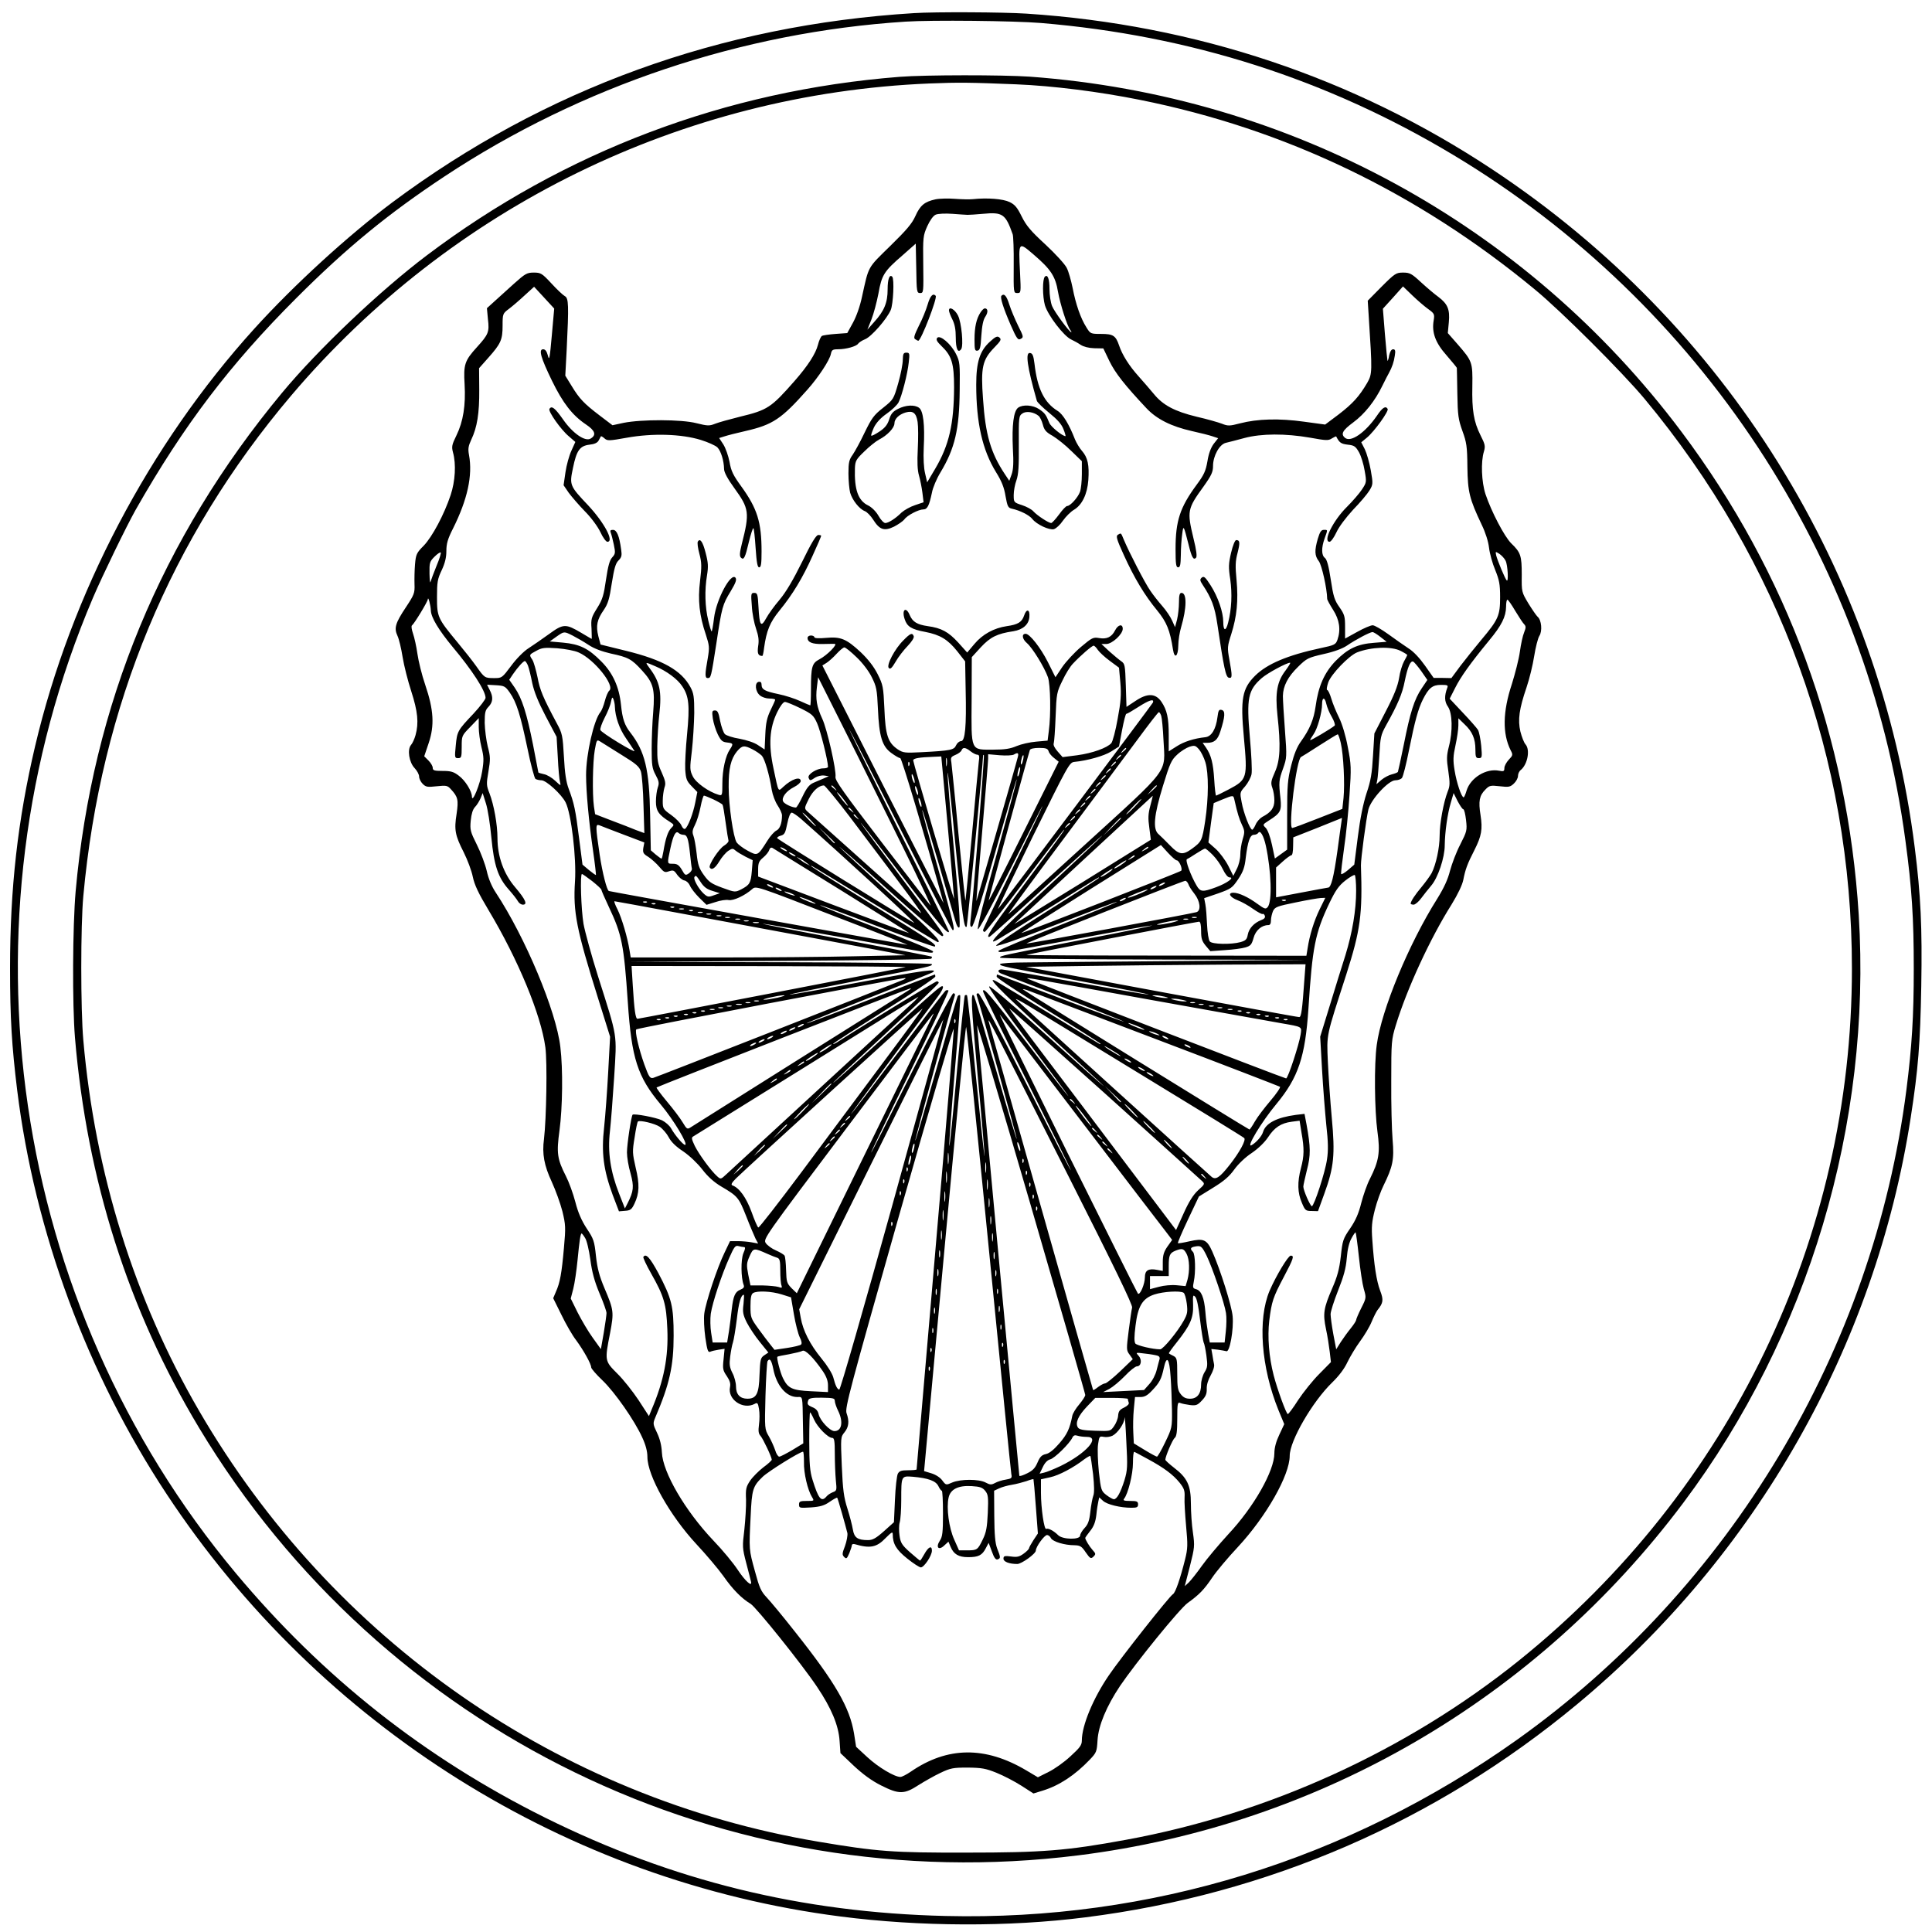
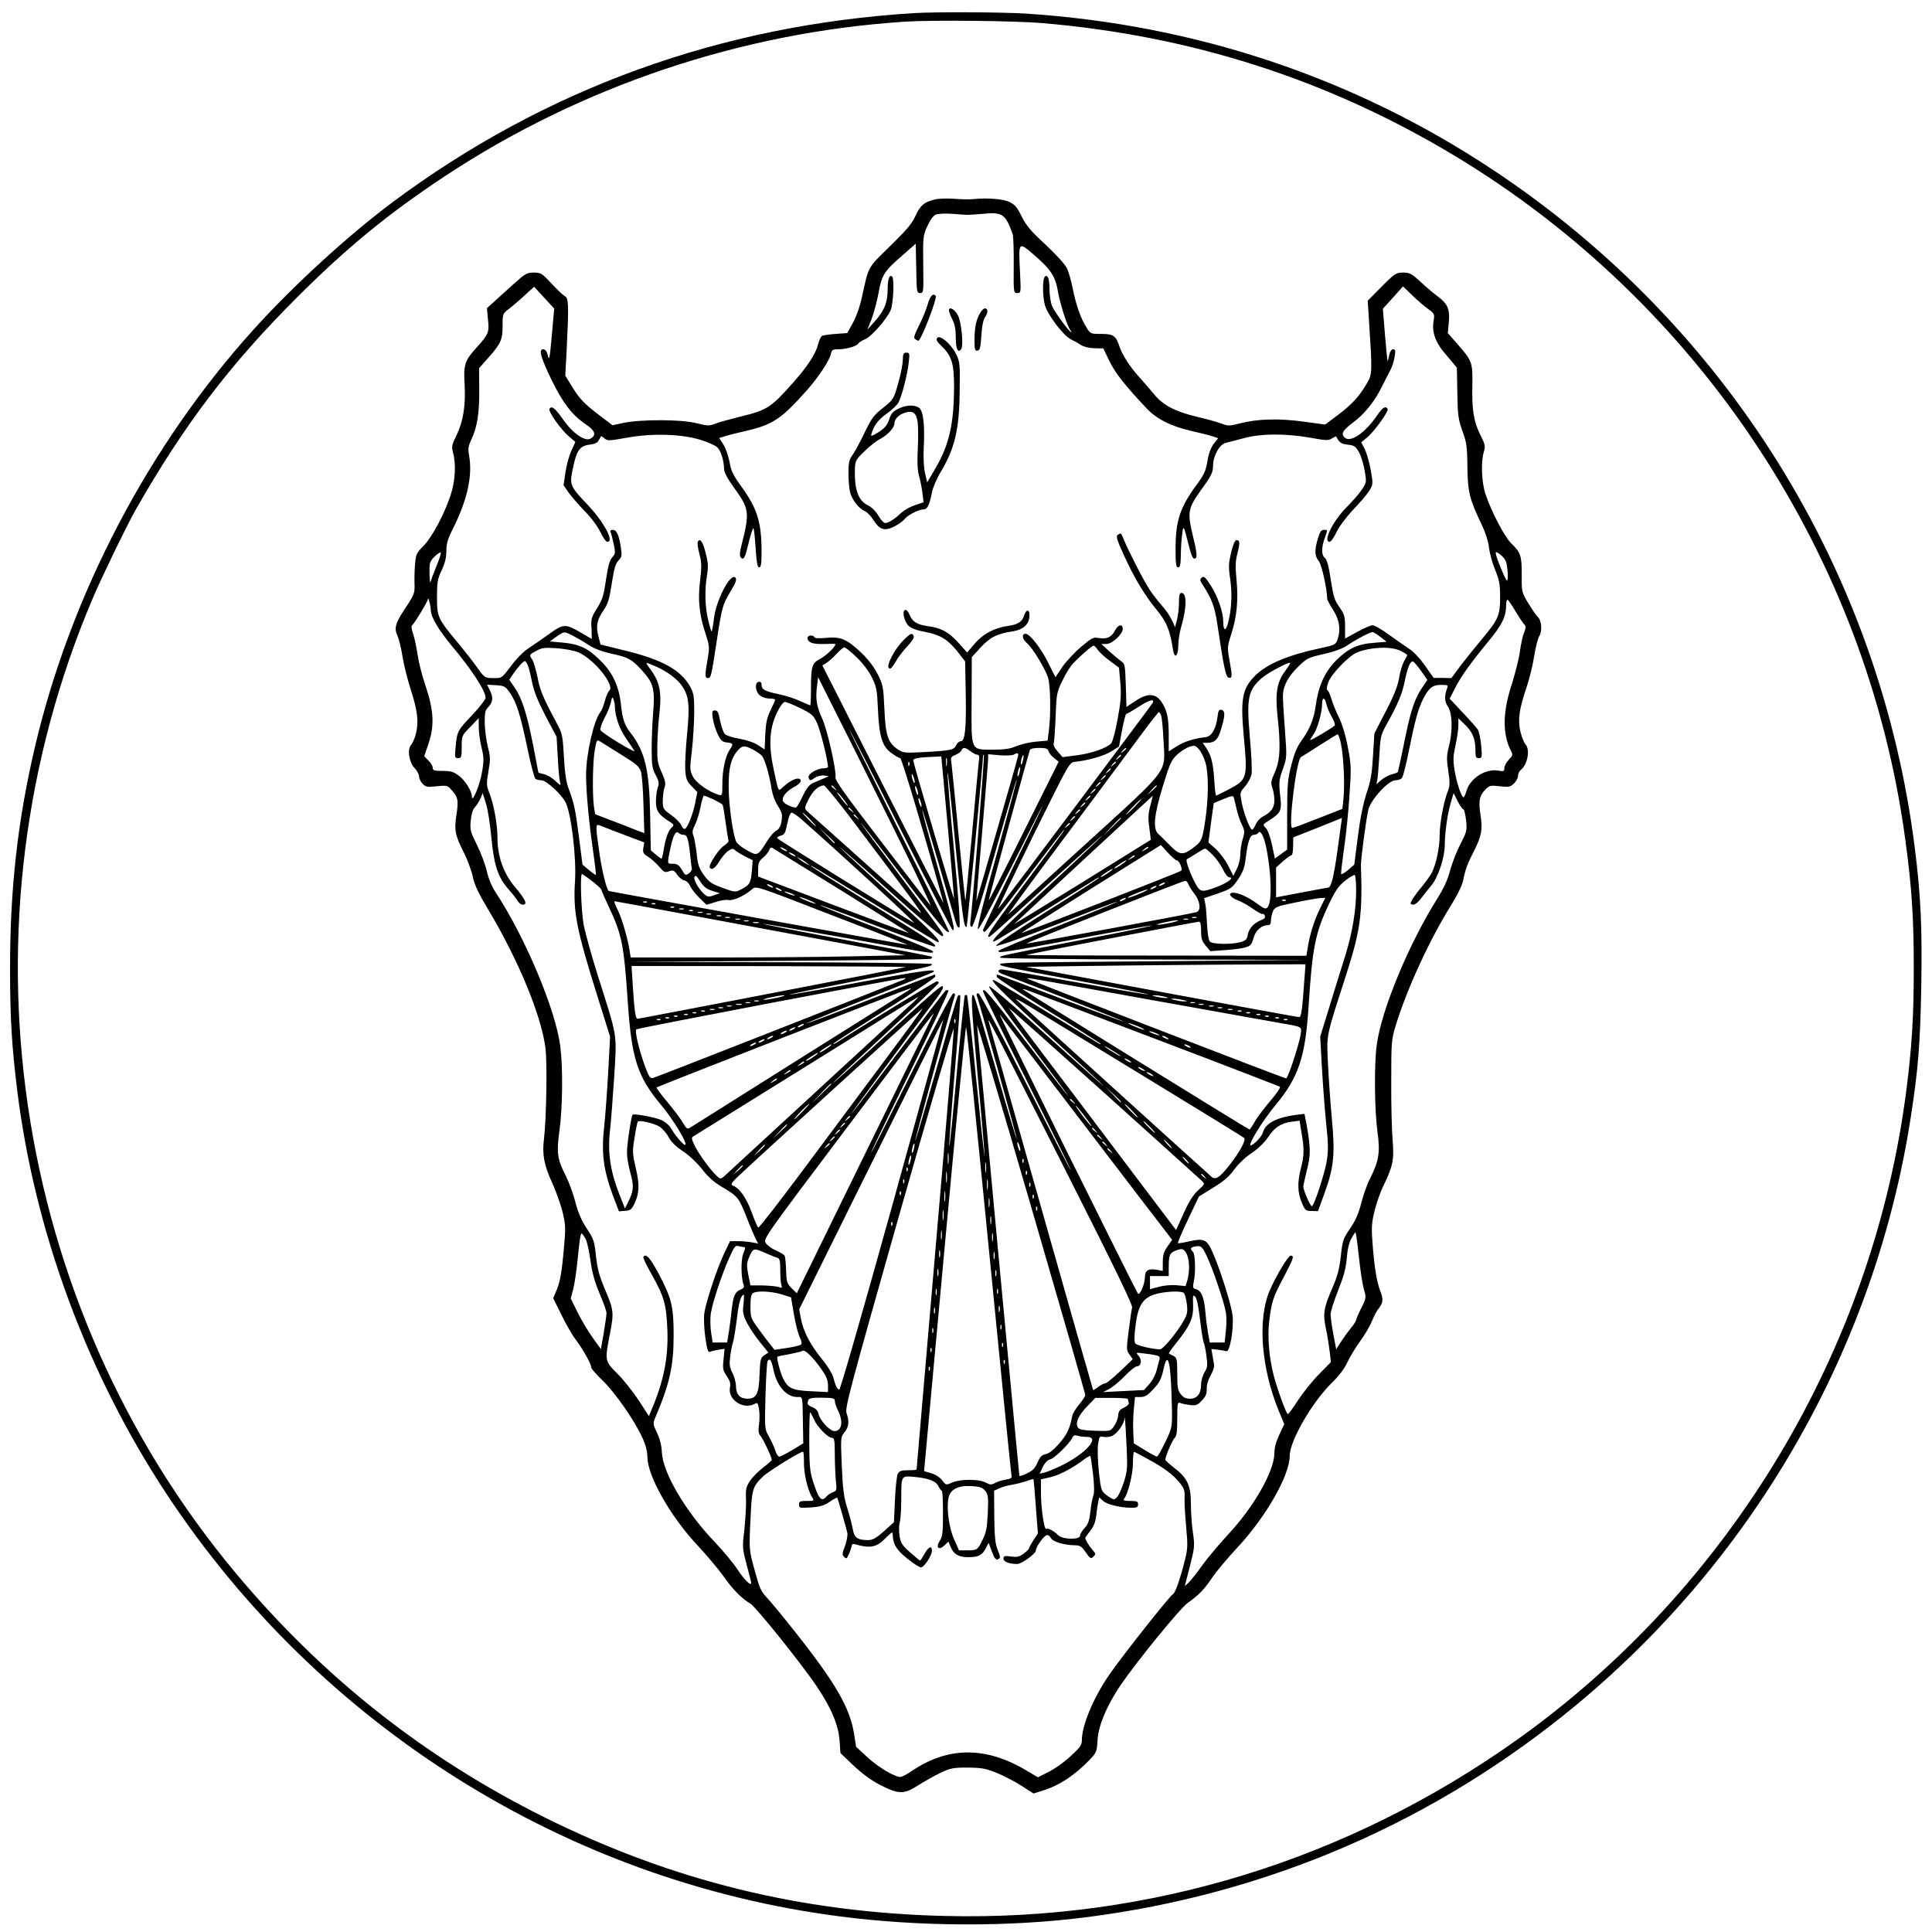
<svg xmlns="http://www.w3.org/2000/svg" version="1.0" width="300mm" height="300mm" viewBox="0 0 1134 1134" preserveAspectRatio="xMidYMid meet">
  <g transform="translate(0,1134) scale(0.1,-0.1)" fill="#000000" stroke="none">
    <path d="M5365 11263 c-1136 -70 -2167 -444 -3061 -1110 -262 -196 -578 -485 -811 -742 -616 -680 -1076 -1555 -1287 -2451 -102 -434 -147 -834 -147 -1303 0 -292 10 -456 42 -717 103 -831 411 -1663 876 -2368 901 -1366 2351 -2275 3957 -2481 466 -60 987 -62 1436 -5 1071 135 2057 562 2886 1250 1050 871 1752 2104 1959 3444 44 283 56 435 62 772 6 346 -3 533 -38 811 -204 1625 -1105 3072 -2479 3982 -813 539 -1743 850 -2735 915 -136 9 -537 11 -660 3z m745 -58 c876 -73 1680 -330 2421 -775 1448 -869 2431 -2360 2653 -4024 38 -279 49 -457 49 -751 0 -282 -11 -458 -43 -710 -195 -1527 -1034 -2926 -2289 -3819 -992 -704 -2150 -1061 -3351 -1032 -846 20 -1602 206 -2350 577 -708 352 -1306 825 -1815 1434 -1324 1585 -1652 3819 -839 5727 55 129 198 423 251 517 283 497 553 852 942 1241 297 297 540 496 871 715 802 530 1744 846 2705 908 154 10 639 5 795 -8z" />
-     <path d="M5280 10889 c-1020 -80 -1967 -438 -2775 -1048 -278 -210 -637 -551 -849 -806 -709 -854 -1114 -1833 -1212 -2927 -18 -206 -20 -663 -4 -858 70 -835 314 -1601 728 -2290 1077 -1791 3090 -2770 5162 -2510 1416 177 2689 919 3551 2070 735 981 1105 2221 1029 3450 -65 1042 -418 2005 -1040 2835 -914 1219 -2298 1973 -3825 2085 -162 11 -611 11 -765 -1z m686 -44 c216 -9 485 -43 724 -91 855 -171 1632 -545 2320 -1114 153 -126 512 -484 642 -640 795 -955 1218 -2115 1218 -3345 0 -1581 -714 -3064 -1955 -4062 -659 -529 -1469 -899 -2307 -1052 -348 -64 -492 -75 -933 -75 -435 -1 -527 6 -871 64 -1523 256 -2853 1182 -3636 2530 -379 652 -611 1396 -679 2175 -16 181 -16 672 0 845 102 1116 513 2104 1220 2938 940 1108 2298 1772 3746 1832 175 7 238 6 511 -5z" />
    <path d="M5491 10170 c-64 -14 -90 -35 -118 -98 -20 -45 -53 -83 -149 -177 -134 -131 -124 -114 -164 -295 -12 -58 -34 -119 -54 -155 l-33 -60 -69 -5 c-38 -3 -74 -8 -80 -12 -6 -4 -17 -27 -23 -52 -13 -51 -58 -122 -138 -213 -137 -156 -158 -170 -320 -209 -60 -15 -125 -33 -145 -41 -35 -14 -45 -13 -110 3 -88 23 -324 23 -428 2 l-65 -14 -75 57 c-92 70 -119 98 -165 174 l-37 60 8 150 c13 265 12 305 -11 317 -11 6 -47 40 -79 75 -55 59 -62 63 -103 63 -40 0 -50 -6 -116 -65 -40 -36 -92 -83 -116 -105 l-43 -39 6 -65 c9 -75 3 -89 -64 -163 -73 -80 -80 -103 -73 -219 7 -123 -8 -218 -48 -300 -27 -55 -29 -66 -20 -100 19 -68 13 -169 -14 -250 -38 -114 -108 -245 -158 -297 -42 -42 -46 -51 -51 -109 -3 -35 -4 -88 -3 -118 2 -51 -2 -61 -51 -135 -62 -93 -70 -122 -49 -167 9 -19 22 -74 30 -124 8 -50 31 -141 51 -202 38 -118 45 -185 25 -257 -6 -22 -18 -48 -26 -57 -24 -27 -12 -103 21 -137 14 -15 26 -37 26 -49 0 -12 9 -31 21 -43 19 -19 28 -20 83 -14 56 6 63 4 82 -17 42 -45 46 -63 34 -145 -15 -94 -9 -126 42 -226 22 -44 46 -108 53 -143 10 -48 33 -97 93 -197 173 -289 307 -612 333 -804 12 -88 6 -420 -8 -538 -12 -89 1 -156 46 -253 22 -48 50 -125 62 -172 19 -79 20 -94 9 -215 -13 -148 -23 -204 -47 -257 l-16 -38 48 -97 c26 -54 65 -122 87 -150 44 -60 88 -139 88 -159 0 -7 30 -42 66 -76 73 -70 189 -236 234 -336 20 -43 30 -81 30 -114 0 -109 132 -344 288 -512 57 -61 128 -145 158 -187 55 -79 108 -132 160 -163 33 -21 300 -353 389 -486 85 -126 127 -227 133 -318 l5 -72 79 -75 c54 -50 104 -87 160 -115 105 -53 136 -52 219 2 35 22 93 55 129 72 59 28 74 31 160 31 82 -1 106 -5 170 -31 42 -17 107 -51 146 -76 l70 -45 55 17 c97 30 188 90 276 182 39 41 41 47 45 113 5 86 52 199 132 319 93 137 351 455 398 488 67 48 96 78 143 148 24 36 92 117 152 181 165 178 303 420 303 534 0 88 134 319 250 431 39 38 71 80 89 119 16 33 49 88 74 122 25 34 56 85 68 115 12 29 28 60 34 68 34 42 37 59 16 114 -22 58 -36 152 -46 296 -6 80 -3 108 15 180 12 47 35 110 50 140 55 112 64 153 54 269 -5 58 -9 214 -8 346 0 231 1 243 27 328 65 213 202 510 327 708 38 62 63 115 69 145 12 61 23 92 65 174 42 83 49 122 36 206 -13 81 -7 114 28 149 24 25 30 26 85 20 52 -6 61 -5 83 16 13 12 24 32 24 45 0 12 7 28 17 35 40 34 55 119 27 150 -9 10 -22 44 -30 75 -16 69 -7 133 36 259 17 50 37 132 45 184 8 51 22 105 30 118 19 28 13 94 -10 113 -7 6 -31 41 -54 78 -40 67 -40 67 -39 168 0 113 -6 131 -62 185 -40 40 -116 185 -151 289 -23 71 -28 189 -9 250 9 31 7 42 -20 95 -40 80 -51 147 -48 290 2 139 0 145 -87 245 l-57 65 6 64 c7 75 -7 107 -61 148 -21 15 -66 53 -101 85 -56 52 -67 58 -106 58 -41 0 -48 -4 -126 -82 l-82 -83 6 -95 c21 -324 21 -334 -9 -387 -47 -80 -84 -121 -167 -185 l-80 -60 -125 17 c-144 20 -271 17 -375 -10 -61 -16 -71 -16 -106 -2 -21 8 -87 27 -148 41 -129 31 -198 68 -251 133 -21 25 -61 72 -89 103 -56 62 -97 127 -115 181 -20 59 -35 69 -105 69 -63 0 -64 1 -87 38 -34 53 -63 137 -81 231 -9 44 -24 98 -35 119 -11 22 -67 83 -125 137 -86 79 -112 110 -139 164 -26 53 -40 70 -71 85 -39 19 -131 26 -216 17 -19 -2 -66 -1 -105 2 -38 3 -90 2 -114 -3z m189 -91 c8 0 49 2 90 6 115 11 132 -1 174 -120 4 -11 7 -93 6 -182 -1 -162 -1 -163 21 -163 22 0 22 1 16 123 -9 181 -10 180 82 101 99 -85 126 -126 141 -217 13 -73 54 -201 72 -224 6 -7 8 -13 6 -13 -11 0 -100 121 -113 154 -8 20 -15 64 -15 100 0 59 -11 88 -27 72 -15 -14 -14 -116 0 -167 18 -61 112 -183 155 -202 15 -7 39 -20 55 -31 17 -11 47 -19 80 -20 l53 -1 36 -75 c34 -70 92 -143 217 -276 60 -64 146 -107 266 -134 50 -11 105 -25 122 -31 l33 -11 -26 -33 c-17 -23 -30 -58 -37 -103 -10 -57 -20 -79 -63 -137 -98 -133 -124 -212 -124 -377 0 -89 3 -108 15 -108 12 0 15 15 16 73 0 39 4 95 8 122 7 55 8 54 37 -60 19 -78 29 -94 44 -79 7 7 3 43 -15 115 -38 159 -36 172 59 303 47 66 56 86 56 121 0 59 38 128 76 136 16 4 65 16 108 28 101 27 242 27 386 2 94 -17 107 -18 128 -4 13 8 24 13 25 11 19 -37 28 -43 68 -48 38 -4 46 -10 66 -45 12 -22 27 -70 33 -108 12 -67 11 -69 -16 -110 -15 -23 -55 -69 -88 -102 -81 -80 -143 -205 -102 -205 8 0 26 25 40 55 15 33 55 86 98 133 41 42 84 93 96 113 21 35 22 39 8 118 -8 46 -24 101 -35 124 l-21 41 34 28 c43 36 129 155 121 168 -12 20 -31 8 -63 -40 -68 -99 -153 -158 -187 -130 -27 22 -15 44 47 90 68 50 129 127 172 216 16 32 33 66 38 74 19 34 30 67 35 103 5 29 2 37 -10 37 -10 0 -18 -13 -23 -35 -3 -20 -8 -34 -10 -33 -1 2 -8 72 -15 155 l-12 151 59 65 59 66 55 -53 c30 -29 72 -65 93 -80 36 -26 38 -30 32 -67 -12 -70 10 -131 76 -205 32 -37 59 -70 60 -73 0 -3 2 -71 3 -151 2 -129 6 -153 30 -220 24 -66 28 -90 29 -210 2 -148 12 -188 84 -340 22 -45 39 -99 43 -135 4 -34 20 -92 36 -130 24 -59 29 -84 29 -160 0 -108 -10 -131 -110 -250 -37 -44 -92 -113 -122 -152 l-54 -73 -52 1 -52 0 -50 71 c-31 44 -68 84 -97 102 -26 17 -80 55 -120 84 -39 28 -80 52 -91 52 -11 0 -52 -17 -91 -39 l-71 -39 0 68 c0 61 -3 73 -33 116 -29 41 -36 63 -51 162 -12 81 -23 118 -34 127 -21 15 -22 59 -2 115 19 53 19 50 -5 50 -15 0 -23 -12 -35 -52 -20 -69 -19 -100 6 -132 17 -22 48 -160 49 -221 0 -6 16 -35 35 -65 37 -58 46 -116 25 -176 -10 -27 -17 -31 -98 -48 -196 -42 -315 -93 -385 -162 -76 -76 -87 -136 -66 -362 22 -240 20 -248 -90 -306 -38 -20 -71 -36 -73 -36 -3 0 -8 42 -11 93 -6 98 -18 145 -49 190 l-19 27 26 0 c43 0 62 17 78 67 28 88 30 120 8 126 -16 4 -20 -2 -25 -42 -9 -71 -35 -114 -71 -118 -66 -7 -126 -26 -169 -54 l-46 -29 0 93 c0 104 -10 149 -43 198 -34 50 -82 52 -152 5 l-53 -35 -4 126 c-4 118 -5 127 -27 142 -13 9 -44 35 -70 58 l-46 43 28 0 c35 0 97 58 97 89 0 31 -27 26 -45 -9 -20 -39 -48 -53 -94 -45 -34 6 -42 2 -106 -52 -38 -32 -87 -85 -110 -118 l-40 -60 -45 90 c-42 83 -106 165 -130 165 -25 0 -20 -31 7 -54 33 -28 103 -142 124 -201 15 -44 18 -221 5 -316 l-7 -56 -67 -6 c-37 -3 -89 -15 -115 -26 -37 -16 -70 -21 -136 -21 -136 0 -130 -15 -128 291 l1 252 53 58 c56 60 96 80 191 94 56 9 91 40 94 84 4 45 -17 51 -31 8 -13 -39 -37 -53 -101 -62 -76 -11 -143 -48 -190 -104 l-43 -51 -53 59 c-57 62 -98 85 -179 96 -62 9 -88 25 -105 64 -22 54 -49 33 -30 -23 14 -44 40 -60 121 -75 87 -17 132 -44 188 -114 l46 -59 3 -169 c5 -213 -3 -299 -27 -299 -10 0 -23 -11 -29 -24 -12 -28 -31 -32 -203 -41 -98 -5 -108 -4 -140 17 -57 39 -72 83 -78 238 -6 130 -8 140 -40 204 -23 45 -56 87 -99 128 -85 79 -118 92 -204 84 -43 -4 -68 -2 -68 4 0 5 -9 10 -20 10 -11 0 -20 -6 -20 -14 0 -26 28 -37 87 -36 32 1 65 1 72 1 21 -1 -45 -68 -90 -91 -43 -23 -49 -43 -49 -176 0 -52 -2 -94 -4 -94 -2 0 -29 11 -59 25 -30 14 -88 33 -128 41 -81 17 -99 27 -99 56 0 13 -6 18 -17 16 -25 -5 -20 -58 8 -80 12 -10 36 -18 55 -18 19 0 34 -3 34 -7 0 -3 -12 -31 -27 -61 -21 -44 -28 -74 -31 -143 l-4 -88 -38 25 c-23 16 -67 30 -109 38 -39 6 -78 19 -86 27 -9 9 -21 44 -28 77 -9 50 -15 62 -30 62 -17 0 -19 -5 -13 -47 4 -27 17 -68 29 -93 19 -38 27 -45 55 -48 36 -4 38 -8 16 -41 -25 -36 -44 -119 -44 -199 0 -71 -1 -73 -22 -67 -58 17 -134 71 -152 109 -17 35 -18 45 -5 149 7 62 13 162 14 222 0 94 -3 116 -22 151 -53 99 -162 161 -378 214 l-150 37 -13 49 c-15 61 -8 97 32 154 25 37 33 64 47 157 14 87 22 116 39 133 19 19 21 30 16 64 -11 82 -26 116 -48 116 -15 0 -18 -4 -13 -17 4 -10 12 -41 18 -70 10 -48 9 -54 -10 -75 -15 -17 -24 -50 -36 -130 -13 -91 -20 -116 -52 -167 -34 -54 -37 -65 -33 -120 1 -34 2 -61 1 -61 -1 0 -28 16 -60 35 -93 55 -106 55 -191 -7 -40 -29 -94 -66 -120 -83 -27 -17 -70 -60 -101 -102 -54 -72 -55 -73 -100 -73 -56 0 -57 1 -105 69 -21 30 -71 93 -110 140 -117 141 -121 150 -121 266 0 88 3 107 28 159 19 41 27 74 27 112 0 43 8 71 39 132 85 170 116 312 94 431 -7 37 -4 53 13 90 35 73 48 156 47 293 l-1 127 54 61 c74 83 84 106 84 189 0 69 1 71 37 98 20 15 62 51 92 79 l56 51 59 -64 59 -64 -14 -157 c-12 -135 -15 -152 -23 -119 -7 25 -15 37 -28 37 -28 0 -14 -49 52 -185 64 -131 119 -202 199 -256 54 -36 63 -62 28 -83 -32 -20 -105 30 -162 112 -48 68 -67 83 -80 62 -9 -14 68 -123 114 -161 l38 -33 -23 -51 c-13 -28 -29 -85 -35 -127 l-11 -76 30 -44 c17 -23 59 -72 94 -108 38 -38 76 -90 92 -123 14 -31 33 -57 41 -57 42 0 -18 112 -112 213 -110 116 -111 120 -90 220 21 103 40 130 97 137 29 3 47 11 54 25 6 11 12 22 13 24 2 2 11 -3 21 -12 17 -15 26 -15 132 4 151 27 319 22 433 -13 42 -13 87 -33 98 -44 21 -22 38 -78 39 -127 0 -19 21 -58 61 -113 86 -119 90 -143 43 -327 -13 -52 -14 -71 -5 -80 17 -17 25 0 47 94 11 44 22 79 26 79 3 0 9 -52 13 -115 6 -88 11 -115 21 -115 11 0 14 21 14 93 0 172 -25 252 -119 382 -48 66 -60 91 -69 144 -7 36 -23 81 -36 102 l-25 38 32 10 c18 6 73 20 122 31 161 37 211 70 365 244 64 72 130 172 137 209 5 23 10 27 42 27 47 0 108 17 118 33 5 7 23 19 41 26 37 15 127 118 150 171 15 34 22 183 9 196 -16 16 -27 -14 -27 -74 0 -79 -20 -127 -79 -192 l-40 -45 24 60 c13 33 31 101 41 152 19 109 33 131 142 225 l77 68 3 -145 c2 -138 3 -145 23 -145 20 0 20 5 18 168 -2 160 -1 169 24 225 16 35 35 61 49 67 13 6 57 8 98 5 41 -3 82 -6 90 -6z m-3118 -2061 c-16 -40 -32 -82 -35 -93 -3 -11 -5 11 -6 48 -1 64 1 71 29 99 17 17 33 28 37 25 3 -3 -8 -39 -25 -79z m6275 31 c13 -24 18 -128 7 -116 -10 9 -55 118 -62 147 -5 24 -5 24 19 9 13 -9 30 -27 36 -40z m-6308 -294 c2 -40 46 -113 126 -210 116 -138 195 -260 195 -301 0 -9 -32 -51 -71 -93 -94 -99 -96 -104 -104 -188 -7 -70 -6 -73 14 -73 19 0 21 6 21 66 0 65 0 66 50 117 l50 52 0 -53 c0 -29 7 -82 16 -118 14 -56 15 -75 4 -142 -11 -72 -58 -189 -60 -149 0 33 -39 96 -77 124 -30 23 -46 28 -95 28 -49 0 -58 3 -58 18 0 10 -11 29 -25 43 l-25 25 26 77 c35 103 30 195 -20 342 -20 58 -40 140 -46 183 -6 43 -18 96 -26 119 -8 23 -11 44 -6 47 13 9 92 139 93 153 2 22 17 -35 18 -67z m6365 -1 c22 -36 45 -72 53 -79 10 -11 10 -19 -1 -47 -8 -18 -19 -69 -25 -113 -6 -44 -28 -129 -47 -190 -54 -163 -56 -291 -7 -389 14 -26 13 -30 -11 -55 -14 -15 -26 -37 -26 -49 0 -19 -4 -21 -30 -16 -76 16 -169 -41 -192 -117 -6 -21 -14 -39 -17 -39 -13 0 -42 88 -53 157 -10 60 -9 84 5 148 9 41 17 94 17 117 l0 42 36 -35 c46 -43 64 -85 64 -149 0 -43 3 -50 20 -50 19 0 20 5 14 73 -4 39 -12 81 -19 93 -7 11 -47 57 -89 101 l-77 82 32 63 c32 64 88 143 199 278 74 89 99 140 100 198 0 23 3 42 8 42 4 0 25 -30 46 -66z m-5532 -145 c23 -12 65 -36 92 -54 33 -22 79 -39 131 -51 103 -22 122 -32 183 -99 67 -73 77 -109 66 -245 -5 -58 -9 -154 -9 -215 0 -95 3 -116 23 -153 20 -37 22 -49 13 -74 -6 -17 -11 -54 -11 -83 0 -54 16 -78 82 -119 26 -17 26 -18 8 -36 -20 -20 -34 -64 -46 -137 -4 -24 -9 -43 -11 -43 -3 0 -18 11 -34 24 l-29 25 -4 208 c-5 267 -30 372 -116 483 -34 43 -47 82 -55 163 -11 106 -48 187 -116 255 -75 76 -126 101 -224 110 l-78 7 39 28 c46 32 44 32 96 6z m4741 -8 l36 -28 -74 -6 c-97 -7 -154 -34 -225 -106 -66 -68 -102 -148 -118 -267 -11 -78 -34 -133 -86 -206 -23 -31 -41 -76 -57 -140 -21 -83 -24 -115 -24 -294 l0 -201 -36 -26 -36 -26 -17 80 c-10 47 -25 88 -37 100 -19 19 -18 19 19 43 68 43 75 57 68 128 -11 97 -10 108 15 177 22 63 23 67 11 225 -7 89 -12 179 -12 201 1 58 29 113 90 172 50 49 58 53 149 74 60 13 111 32 136 49 51 35 136 80 151 80 6 0 27 -13 47 -29z m-1659 -76 c9 -13 40 -42 70 -64 l54 -40 8 -88 c6 -71 3 -112 -16 -213 -12 -69 -29 -132 -37 -142 -25 -28 -111 -59 -200 -71 l-86 -11 -29 33 c-18 20 -27 39 -23 48 3 9 8 79 11 157 5 135 7 144 40 211 18 39 46 84 62 100 43 46 111 105 121 105 5 0 16 -11 25 -25z m-3047 -15 c91 -40 215 -195 179 -224 -7 -6 -19 -33 -26 -61 -7 -27 -19 -57 -26 -65 -38 -45 -84 -246 -84 -369 0 -99 16 -271 41 -445 11 -76 18 -140 17 -142 -2 -1 -20 12 -41 29 l-38 32 -20 155 c-21 167 -29 205 -61 290 -15 40 -23 92 -28 188 -7 125 -10 138 -41 195 -83 155 -100 197 -114 272 -9 43 -22 89 -30 102 -20 30 -20 30 23 53 32 18 48 20 122 15 49 -4 103 -14 127 -25z m1631 -28 c35 -33 72 -82 89 -117 27 -54 31 -72 36 -185 7 -164 25 -221 79 -260 23 -17 46 -30 52 -30 9 0 141 -444 254 -850 2 -8 -157 302 -354 690 l-357 704 24 15 c13 8 40 32 59 53 19 21 40 38 46 38 7 0 39 -26 72 -58z m3192 38 c22 -11 40 -22 40 -25 0 -2 -9 -19 -19 -37 -10 -18 -24 -62 -29 -98 -8 -47 -29 -101 -78 -195 l-67 -130 -8 -130 c-6 -105 -13 -148 -38 -221 -20 -62 -37 -145 -51 -255 l-21 -164 -37 -32 c-20 -17 -38 -27 -40 -23 -2 5 6 73 17 151 12 78 26 219 32 313 11 159 10 179 -10 281 -12 66 -33 135 -51 172 -17 34 -38 85 -46 113 -8 27 -19 50 -24 50 -5 0 -2 20 6 44 17 49 122 158 170 177 83 32 201 36 254 9z m-5121 -87 c6 -16 17 -61 25 -102 11 -51 34 -109 79 -195 l64 -121 7 -120 c3 -66 9 -131 13 -145 6 -24 5 -24 -28 7 -19 18 -49 36 -67 39 -17 4 -32 8 -32 10 0 2 -14 74 -31 161 -37 186 -65 274 -108 337 l-32 46 22 33 c29 42 61 77 70 77 3 0 12 -12 18 -27z m5243 -32 l36 -52 -33 -49 c-44 -65 -68 -142 -105 -329 -17 -84 -33 -157 -35 -162 -3 -4 -19 -10 -35 -14 -17 -4 -44 -18 -61 -32 l-30 -26 5 24 c3 13 8 77 12 142 6 110 8 122 40 180 68 122 95 185 109 258 17 83 33 121 49 116 6 -2 27 -27 48 -56z m-4497 29 c69 -29 133 -77 160 -119 39 -58 44 -113 28 -279 -8 -81 -13 -175 -11 -209 4 -55 8 -67 37 -97 l34 -35 -12 -61 c-13 -67 -43 -144 -60 -155 -6 -3 -15 5 -21 19 -5 14 -32 42 -60 62 -48 34 -50 38 -50 83 0 27 5 61 10 78 9 24 6 39 -16 89 -24 52 -27 71 -26 154 1 52 6 137 12 188 15 133 3 190 -57 270 -28 38 -28 38 32 12z m3701 -25 c-50 -65 -62 -130 -48 -263 20 -181 16 -265 -15 -334 -23 -52 -25 -64 -15 -92 7 -18 12 -51 12 -74 0 -44 -19 -70 -71 -97 -14 -8 -32 -28 -39 -45 -7 -16 -16 -30 -20 -30 -13 0 -51 99 -62 161 -11 57 -11 58 20 93 17 20 34 52 38 72 4 20 -1 118 -10 218 -20 228 -11 275 70 346 33 29 146 90 166 90 5 0 -8 -20 -26 -45z m-2179 -1175 c57 -118 100 -210 95 -205 -6 6 -134 172 -286 370 -223 291 -276 365 -272 385 6 37 -49 281 -78 342 -32 69 -40 115 -31 186 l7 57 231 -460 c126 -253 277 -557 334 -675z m-2375 1045 c40 -57 63 -132 104 -328 19 -94 41 -175 47 -179 7 -4 22 -8 35 -8 28 0 117 -81 142 -130 33 -66 64 -324 55 -463 -12 -180 9 -284 134 -682 l72 -230 -11 -205 c-6 -113 -17 -260 -24 -326 -17 -150 -4 -250 50 -397 l37 -97 36 3 c31 2 39 8 55 42 29 61 31 113 7 212 -19 84 -20 94 -6 177 7 49 16 90 19 93 10 10 99 -11 129 -31 17 -12 41 -40 52 -61 14 -27 42 -55 85 -83 38 -26 84 -70 112 -106 33 -43 69 -75 111 -100 97 -57 103 -64 147 -175 22 -57 48 -117 55 -132 l15 -28 -38 7 c-20 4 -57 7 -82 7 l-45 0 -32 -67 c-43 -88 -110 -290 -119 -357 -4 -30 -1 -90 6 -142 11 -76 16 -89 29 -83 9 4 31 9 50 12 l34 5 -6 -62 c-6 -54 -4 -65 19 -98 18 -27 23 -44 19 -64 -16 -73 76 -136 145 -99 16 9 19 5 25 -30 4 -22 4 -63 0 -91 -5 -39 -3 -54 9 -67 15 -17 66 -125 66 -140 0 -4 -22 -25 -50 -45 -27 -21 -62 -56 -77 -78 -24 -36 -27 -49 -24 -112 1 -40 -4 -119 -10 -176 -12 -98 -12 -107 11 -195 13 -50 26 -99 28 -109 9 -37 -36 5 -80 72 -23 35 -86 112 -141 169 -166 175 -297 400 -302 517 -2 40 -11 78 -28 114 -25 52 -25 56 -11 90 84 196 108 303 108 481 0 173 -11 218 -90 368 -50 92 -73 117 -88 94 -2 -4 18 -48 46 -97 76 -134 89 -180 95 -326 7 -163 -20 -303 -92 -472 l-16 -39 -61 94 c-34 51 -90 122 -125 156 -74 74 -74 75 -42 238 23 122 22 134 -33 263 -30 71 -42 116 -50 189 -9 88 -14 101 -54 161 -30 46 -51 93 -67 156 -13 50 -38 118 -55 151 -52 102 -56 136 -38 269 18 134 21 359 5 490 -24 210 -206 644 -379 906 -24 36 -43 82 -53 127 -9 39 -35 108 -58 154 -38 76 -41 87 -36 141 4 40 12 66 25 80 12 12 26 36 33 52 l12 30 19 -60 c11 -33 25 -123 32 -200 16 -166 39 -235 102 -306 24 -27 48 -58 54 -69 6 -11 19 -20 29 -20 29 0 16 30 -45 102 -67 78 -104 181 -104 288 0 81 -21 196 -47 264 -18 45 -19 54 -6 128 12 71 12 86 -4 146 -9 37 -17 99 -18 139 0 61 3 75 23 95 26 28 28 57 6 99 l-15 30 53 -3 c48 -3 54 -6 80 -43z m5503 28 c-18 -47 -17 -82 4 -111 26 -38 29 -144 5 -235 -13 -52 -14 -73 -3 -143 10 -71 10 -87 -4 -121 -24 -62 -47 -186 -47 -259 0 -70 -21 -168 -47 -219 -9 -16 -35 -52 -58 -80 -39 -46 -65 -86 -65 -99 0 -3 8 -6 18 -6 9 1 29 17 44 38 15 20 41 53 58 73 40 46 80 165 80 237 1 78 16 186 36 252 l16 55 24 -48 c14 -26 28 -47 33 -47 5 0 12 -28 16 -63 7 -61 5 -67 -34 -144 -23 -44 -49 -113 -60 -154 -13 -52 -36 -101 -75 -164 -166 -263 -328 -653 -355 -858 -16 -113 -13 -386 4 -509 17 -121 9 -172 -44 -277 -17 -32 -39 -96 -51 -142 -15 -61 -33 -102 -65 -149 -42 -61 -45 -71 -55 -164 -9 -77 -20 -118 -51 -189 -50 -116 -55 -147 -36 -238 9 -41 18 -101 22 -134 l7 -60 -69 -70 c-38 -38 -93 -107 -123 -152 -29 -46 -57 -83 -61 -83 -9 0 -62 146 -83 227 -28 108 -37 226 -26 321 14 113 22 137 86 258 57 108 62 124 40 124 -15 0 -86 -118 -124 -206 -71 -168 -50 -449 52 -701 l34 -82 -29 -62 c-19 -40 -29 -77 -29 -109 0 -103 -120 -315 -271 -476 -55 -60 -125 -143 -154 -184 -29 -41 -64 -85 -77 -98 l-24 -22 30 116 c28 111 29 120 18 198 -7 45 -12 122 -12 171 0 106 -21 151 -100 211 -27 21 -50 42 -50 46 0 19 42 118 55 128 11 9 15 37 15 112 0 91 2 100 18 93 9 -4 35 -9 57 -12 35 -4 44 -1 69 26 23 24 30 40 29 69 -1 23 8 53 23 79 14 25 23 52 20 65 -3 13 -7 38 -10 57 l-6 33 38 -4 c20 -3 43 -7 51 -9 19 -6 43 128 36 205 -5 61 -73 276 -119 379 -32 72 -51 80 -135 61 -35 -8 -65 -13 -67 -11 -3 2 24 65 59 139 l64 135 84 52 c62 38 94 65 124 107 23 32 66 73 103 97 38 26 75 62 95 92 37 57 76 83 139 91 l46 6 11 -69 c17 -95 16 -138 -3 -209 -22 -83 -20 -146 5 -203 19 -46 23 -49 58 -49 l37 -1 37 102 c57 156 64 231 44 445 -9 97 -19 245 -23 328 -7 169 -12 142 108 514 83 260 96 351 86 640 -1 36 31 277 44 329 15 59 118 171 158 171 15 0 33 6 39 14 6 7 25 80 41 162 35 174 54 243 82 299 34 67 56 85 106 85 38 0 43 -2 37 -17z m-4886 -110 c2 -60 26 -130 65 -186 23 -34 46 -68 50 -75 4 -7 -38 15 -94 49 -56 34 -104 67 -106 74 -3 7 8 39 25 72 17 32 34 74 37 93 6 29 9 31 15 15 4 -11 8 -30 8 -42z m4176 15 c4 -18 18 -53 32 -76 14 -24 21 -47 17 -51 -21 -18 -144 -91 -144 -85 0 3 9 18 20 34 23 32 50 129 50 177 0 42 16 43 25 1z m-1018 8 c-5 -11 -885 -1184 -909 -1211 -5 -5 87 186 204 425 206 418 215 435 244 438 75 7 175 35 216 61 l46 29 18 96 c10 53 21 96 25 96 5 0 36 18 70 40 64 41 95 51 86 26z m-2069 -33 c68 -34 77 -41 98 -88 19 -41 64 -221 64 -256 0 -5 -12 -9 -27 -9 -39 0 -94 -35 -87 -55 8 -19 9 -19 39 1 13 8 36 14 52 12 l28 -4 -30 -13 c-16 -7 -44 -19 -61 -26 -24 -11 -39 -29 -63 -79 -17 -36 -35 -66 -39 -66 -24 0 -71 23 -76 37 -9 23 19 60 64 83 22 11 40 27 40 35 0 30 -53 13 -102 -33 -32 -29 -27 -38 -58 108 -30 139 -23 237 21 328 18 38 37 62 46 62 9 0 50 -17 91 -37z m2118 -45 c4 -13 10 -75 13 -139 10 -202 47 -154 -463 -619 -241 -220 -443 -403 -448 -406 -5 -3 138 192 318 433 180 241 379 509 443 595 64 87 119 158 123 158 4 0 10 -10 14 -22z m-1529 -668 c164 -324 301 -590 305 -590 15 0 7 32 -87 366 -53 185 -94 338 -92 340 2 2 43 -132 92 -299 48 -166 94 -324 102 -351 9 -32 18 -45 24 -39 7 7 -4 162 -31 448 -23 241 -40 447 -38 459 2 11 23 -184 47 -434 40 -411 50 -484 65 -469 4 4 96 963 96 1000 0 7 2 10 5 7 5 -4 -67 -892 -79 -975 -3 -23 -1 -33 8 -33 9 0 54 143 137 435 68 239 125 433 127 431 2 -2 -51 -199 -117 -437 -73 -261 -117 -437 -111 -443 5 -5 82 138 194 360 102 203 185 366 185 363 1 -3 -78 -166 -174 -362 -96 -196 -175 -361 -175 -366 0 -6 4 -11 10 -11 5 0 111 135 235 300 124 165 228 300 231 300 5 0 -25 -41 -275 -376 -154 -206 -190 -263 -162 -252 6 2 156 137 335 301 180 163 326 295 326 293 0 -3 -146 -141 -325 -306 -299 -277 -373 -357 -277 -298 20 12 154 94 297 183 314 195 285 177 285 172 0 -3 -138 -92 -306 -197 -181 -114 -302 -196 -297 -201 6 -6 151 45 358 126 191 74 350 134 352 132 2 -2 -154 -66 -347 -142 -192 -76 -350 -142 -350 -147 0 -14 27 -10 465 72 235 45 432 79 437 78 5 -2 -172 -39 -394 -81 -499 -97 -498 -97 -498 -108 0 -5 362 -10 903 -11 l902 -2 -740 -7 c-407 -3 -813 -7 -902 -8 -92 0 -163 -5 -163 -10 0 -12 13 -14 488 -103 217 -40 390 -74 384 -76 -5 -1 -197 31 -427 73 -230 41 -426 75 -436 75 -24 0 -25 -16 -1 -25 316 -120 721 -279 719 -282 -2 -1 -169 60 -372 137 -203 77 -370 140 -372 140 -2 0 -3 -6 -3 -13 0 -7 137 -97 305 -201 168 -103 305 -190 305 -193 0 -2 -3 -2 -7 0 -5 3 -132 80 -283 172 -151 92 -289 176 -307 186 -93 57 -11 -30 287 -301 181 -166 330 -304 330 -306 0 -2 -150 130 -332 295 -202 182 -337 296 -342 291 -6 -6 86 -136 234 -332 134 -178 237 -317 230 -311 -8 7 -118 149 -245 315 -213 279 -255 328 -255 299 0 -6 117 -245 260 -531 143 -286 258 -520 256 -520 -3 0 -123 234 -267 520 -164 325 -268 520 -277 520 -8 0 -12 -6 -9 -12 15 -41 238 -841 235 -844 -2 -2 -58 184 -123 412 -66 228 -123 420 -127 427 -22 36 -18 -48 20 -461 24 -251 42 -466 41 -477 -1 -11 -23 195 -50 459 -26 263 -50 481 -53 484 -4 3 -9 2 -13 -1 -3 -4 -24 -208 -47 -454 -22 -246 -42 -439 -44 -429 -2 10 13 211 33 447 21 237 34 433 31 437 -4 3 -11 1 -15 -6 -4 -7 -61 -202 -126 -432 -66 -231 -121 -418 -123 -416 -3 3 216 805 233 854 2 6 -2 12 -9 12 -8 0 -111 -195 -247 -470 -128 -258 -234 -468 -236 -466 -2 1 101 215 229 474 127 260 229 474 225 478 -3 3 -10 3 -16 0 -6 -4 -132 -169 -281 -366 -149 -198 -273 -360 -275 -360 -4 0 329 450 508 688 24 31 36 57 31 62 -9 9 -36 -14 -424 -370 -121 -110 -220 -199 -220 -196 0 3 140 134 310 291 171 158 310 291 310 296 0 5 -5 9 -11 9 -8 0 -412 -246 -586 -358 -13 -8 -23 -12 -23 -9 0 3 135 90 300 194 165 103 300 194 300 201 0 6 -1 12 -3 12 -2 0 -171 -65 -377 -145 -205 -80 -375 -144 -376 -142 -2 2 160 68 362 148 201 79 370 147 377 151 41 25 -51 13 -419 -56 -228 -43 -417 -76 -419 -74 -3 2 179 39 403 83 436 84 432 83 432 96 0 5 -375 10 -887 11 l-888 2 882 6 c485 3 885 8 889 13 4 4 5 9 3 12 -3 2 -229 46 -503 97 -273 51 -493 94 -488 96 5 1 220 -36 478 -82 547 -99 516 -94 521 -81 1 6 -148 68 -332 139 -185 71 -334 131 -332 133 2 2 154 -53 336 -123 183 -69 335 -123 338 -120 12 11 -17 31 -367 246 -190 117 -349 217 -355 223 -14 14 -27 22 372 -222 199 -121 364 -221 367 -221 27 0 -31 59 -272 277 -153 139 -289 265 -303 280 -13 14 115 -98 284 -250 169 -153 312 -275 318 -272 13 8 26 -11 -249 355 -135 179 -238 318 -229 310 8 -8 122 -154 252 -325 203 -266 265 -339 265 -311 0 3 -133 272 -295 596 -162 325 -293 590 -291 590 2 0 139 -265 303 -590z m2583 508 c16 -70 24 -240 16 -321 l-7 -65 -143 -56 c-78 -31 -146 -56 -151 -56 -25 0 25 408 52 417 4 2 53 32 108 68 55 35 103 65 107 65 3 0 12 -24 18 -52z m-4223 -68 c88 -54 105 -69 115 -99 6 -20 13 -109 15 -199 l5 -162 -49 18 c-26 11 -91 36 -144 56 l-96 37 -7 46 c-10 73 -7 261 5 330 11 62 12 63 33 50 11 -7 67 -42 123 -77z m3428 -44 c20 -65 19 -210 -1 -344 -18 -117 -21 -122 -78 -164 -54 -39 -75 -36 -129 20 -25 26 -55 55 -66 65 -36 29 -28 111 25 284 41 133 49 152 84 184 21 20 54 40 72 46 30 9 35 8 56 -16 12 -14 29 -48 37 -75z m-2657 75 c20 -10 44 -27 54 -37 17 -20 44 -111 58 -201 5 -29 20 -69 34 -90 14 -21 26 -47 26 -59 0 -47 -13 -80 -33 -89 -12 -6 -36 -32 -53 -60 -57 -90 -57 -90 -116 -58 -28 15 -56 37 -64 48 -20 30 -47 218 -47 325 -1 109 13 166 49 210 30 35 42 37 92 11z m1279 -11 c14 -11 32 -20 40 -20 11 0 13 -10 8 -42 -3 -24 -21 -216 -40 -427 -20 -212 -37 -386 -38 -387 -2 -2 -20 173 -41 389 -20 216 -40 406 -42 423 -5 27 -2 32 24 43 17 7 33 19 36 27 7 19 23 18 53 -6z m458 0 c3 -11 18 -29 33 -40 l26 -21 -204 -409 c-112 -225 -205 -408 -207 -406 -2 2 228 841 242 884 3 7 23 12 54 12 41 0 51 -4 56 -20z m455 16 c0 -2 -8 -10 -17 -17 -16 -13 -17 -12 -4 4 13 16 21 21 21 13z m-636 -50 c-14 -57 -243 -850 -243 -845 -1 3 15 186 34 408 19 221 35 414 35 428 l0 26 68 -6 c38 -3 75 -1 83 4 23 14 30 10 23 -15z m30 -20 c-3 -15 -8 -25 -11 -23 -2 3 -1 17 3 31 3 15 8 25 11 23 2 -3 1 -17 -3 -31z m576 30 c0 -2 -8 -10 -17 -17 -16 -13 -17 -12 -4 4 13 16 21 21 21 13z m-1017 -418 c21 -227 37 -417 37 -423 -1 -12 -239 794 -240 812 0 12 36 18 120 21 l45 2 38 -412z m-6 360 c-2 -13 -4 -5 -4 17 -1 22 1 32 4 23 2 -10 2 -28 0 -40z m-220 0 c-3 -8 -6 -5 -6 6 -1 11 2 17 5 13 3 -3 4 -12 1 -19z m1213 18 c0 -2 -8 -10 -17 -17 -16 -13 -17 -12 -4 4 13 16 21 21 21 13z m-566 -60 c-3 -15 -8 -25 -11 -23 -2 3 -1 17 3 31 3 15 8 25 11 23 2 -3 1 -17 -3 -31z m536 20 c0 -2 -8 -10 -17 -17 -16 -13 -17 -12 -4 4 13 16 21 21 21 13z m-1151 -76 c0 -9 -4 -8 -9 5 -5 11 -9 27 -9 35 0 9 4 8 9 -5 5 -11 9 -27 9 -35z m1121 36 c0 -2 -8 -10 -17 -17 -16 -13 -17 -12 -4 4 13 16 21 21 21 13z m-30 -40 c0 -2 -8 -10 -17 -17 -16 -13 -17 -12 -4 4 13 16 21 21 21 13z m-1474 -198 c372 -492 445 -591 413 -562 -19 17 -171 154 -339 304 -168 150 -313 280 -323 289 -16 16 -16 19 10 71 25 50 59 79 89 80 6 0 74 -82 150 -182z m-85 165 c13 -16 12 -17 -3 -4 -10 7 -18 15 -18 17 0 8 8 3 21 -13z m488 -33 c0 -9 -4 -8 -9 5 -5 11 -9 27 -9 35 0 9 4 8 9 -5 5 -11 9 -27 9 -35z m1401 47 c0 -2 -12 -14 -27 -28 l-28 -24 24 28 c23 25 31 32 31 24z m-360 -21 c0 -2 -8 -10 -17 -17 -16 -13 -17 -12 -4 4 13 16 21 21 21 13z m-1480 -56 c17 -22 29 -40 27 -40 -3 0 -20 18 -37 40 -17 22 -29 40 -27 40 3 0 20 -18 37 -40z m-763 -2 c27 -13 51 -27 54 -31 3 -4 11 -51 18 -104 7 -53 15 -101 17 -107 2 -6 -9 -19 -25 -29 -30 -17 -94 -115 -85 -129 11 -18 31 -5 56 36 15 25 38 52 53 62 23 15 27 15 43 1 9 -8 36 -24 59 -36 l41 -20 -5 -63 c-6 -72 -13 -82 -62 -108 -36 -18 -37 -18 -111 9 -65 24 -79 34 -108 74 -29 40 -36 61 -43 127 -5 43 -13 90 -19 105 -8 20 -6 34 10 65 11 21 25 68 32 104 7 36 16 66 20 66 4 0 29 -10 55 -22z m2213 18 c0 -2 -8 -10 -17 -17 -16 -13 -17 -12 -4 4 13 16 21 21 21 13z m352 -55 c-13 -48 -14 -74 -6 -130 l9 -70 -404 -251 c-223 -138 -402 -247 -397 -243 11 11 811 752 812 752 1 1 -5 -26 -14 -58z m494 32 c17 -76 28 -111 44 -145 16 -34 17 -42 4 -84 -8 -26 -14 -67 -14 -91 0 -24 -9 -62 -21 -84 l-20 -40 -30 60 c-17 33 -50 77 -73 98 l-43 38 15 115 16 116 50 21 c67 27 65 27 72 -4z m-1837 -33 c0 -9 -4 -8 -9 5 -5 11 -9 27 -9 35 0 9 4 8 9 -5 5 -11 9 -27 9 -35z m1251 -5 c-24 -25 -46 -45 -49 -45 -3 0 15 20 39 45 24 25 46 45 49 45 3 0 -15 -20 -39 -45z m-290 21 c0 -2 -8 -10 -17 -17 -16 -13 -17 -12 -4 4 13 16 21 21 21 13z m-1369 -43 c13 -16 12 -17 -3 -4 -10 7 -18 15 -18 17 0 8 8 3 21 -13z m1339 3 c0 -2 -8 -10 -17 -17 -16 -13 -17 -12 -4 4 13 16 21 21 21 13z m-1638 -53 c233 -205 686 -622 663 -610 -64 34 -801 490 -803 497 -2 5 8 12 21 15 22 6 27 16 38 71 8 40 18 64 26 64 7 0 32 -17 55 -37z m53 -3 c21 -22 37 -40 34 -40 -3 0 -23 18 -44 40 -21 22 -37 40 -34 40 3 0 23 -18 44 -40z m276 13 c13 -16 12 -17 -3 -4 -17 13 -22 21 -14 21 2 0 10 -8 17 -17z m1279 3 c0 -2 -8 -10 -17 -17 -16 -13 -17 -12 -4 4 13 16 21 21 21 13z m270 -9 c0 -1 -24 -25 -52 -52 l-53 -50 50 53 c46 48 55 57 55 49z m1294 -19 c-2 -13 -13 -90 -24 -173 -22 -156 -37 -215 -55 -215 -5 -1 -76 -13 -157 -29 l-148 -28 0 87 0 88 40 36 c22 20 45 36 50 36 6 0 10 24 10 53 l1 52 142 56 c78 32 143 57 143 58 1 1 0 -9 -2 -21z m-1594 -12 c0 -2 -8 -10 -17 -17 -16 -13 -17 -12 -4 4 13 16 21 21 21 13z m-2622 -64 l124 -47 -6 -32 c-4 -28 0 -35 30 -53 18 -12 47 -38 64 -58 27 -32 32 -35 57 -26 25 8 30 6 48 -21 12 -16 30 -31 42 -33 12 -2 26 -15 33 -31 6 -15 31 -47 54 -70 l43 -42 52 16 c28 10 63 15 78 12 28 -5 95 26 139 65 21 19 26 17 467 -154 246 -94 445 -173 444 -174 -1 -1 -1743 312 -1753 316 -12 4 -38 106 -54 212 -25 171 -25 182 -2 174 9 -4 72 -28 140 -54z m1242 -49 c0 -8 -9 0 -50 45 l-45 47 48 -45 c26 -24 47 -45 47 -47z m-889 47 c22 0 29 -19 39 -110 4 -41 9 -81 11 -88 2 -8 -6 -20 -17 -28 -20 -14 -23 -13 -42 21 -17 28 -28 35 -52 35 -35 0 -35 -3 -15 91 17 79 32 106 49 89 5 -5 18 -10 27 -10z m3419 -64 c32 -149 38 -327 11 -360 -12 -14 -18 -12 -61 19 -53 39 -109 65 -140 65 -36 0 -21 -27 24 -44 24 -9 65 -32 91 -51 27 -19 52 -32 56 -30 4 3 10 -2 13 -10 4 -11 -3 -19 -22 -26 -41 -16 -71 -48 -78 -85 -5 -28 -12 -35 -43 -44 -55 -15 -166 -13 -180 4 -7 8 -14 52 -16 98 -2 46 -6 100 -10 120 l-7 36 82 28 c76 27 83 32 118 84 29 44 38 69 44 125 12 96 25 135 48 135 10 0 22 5 26 12 11 17 31 -17 44 -76z m-523 -86 c14 0 36 -51 26 -61 -8 -8 -936 -370 -939 -366 -1 1 183 118 409 260 l411 257 41 -45 c23 -25 46 -45 52 -45z m-1964 -180 c217 -135 394 -246 393 -247 -1 -1 -201 73 -444 165 l-442 167 0 43 c0 36 5 48 29 68 17 14 33 34 36 45 4 12 11 16 19 12 7 -5 191 -118 409 -253z m-323 234 c0 -2 -9 0 -20 6 -11 6 -20 13 -20 16 0 2 9 0 20 -6 11 -6 20 -13 20 -16z m2120 21 c0 -2 -10 -9 -22 -15 -22 -11 -22 -10 -4 4 21 17 26 19 26 11z m378 -43 c21 -21 48 -59 60 -85 14 -29 29 -47 39 -47 32 0 -17 -35 -80 -58 -78 -29 -92 -28 -114 11 -33 56 -68 150 -56 154 5 2 30 17 54 33 24 15 47 29 52 29 4 1 24 -16 45 -37z m-2448 -8 c0 -2 -9 0 -20 6 -11 6 -20 13 -20 16 0 2 9 0 20 -6 11 -6 20 -13 20 -16z m1990 1 c0 -2 -10 -9 -22 -15 -22 -11 -22 -10 -4 4 21 17 26 19 26 11z m-1925 -40 l20 -16 -20 10 c-11 5 -29 17 -40 26 l-20 16 20 -10 c11 -5 29 -17 40 -26z m1860 -1 c-26 -20 -55 -36 -55 -30 0 5 63 46 70 46 3 -1 -4 -8 -15 -16z m-80 -50 c-26 -20 -55 -36 -55 -30 0 5 63 46 70 46 3 -1 -4 -8 -15 -16z m-3039 -56 c30 -24 54 -46 54 -51 0 -4 20 -50 44 -101 76 -161 88 -219 111 -558 22 -331 57 -439 194 -602 74 -88 163 -236 142 -236 -12 0 -61 59 -82 97 -9 16 -33 37 -53 47 -35 17 -164 41 -173 33 -8 -9 -33 -175 -33 -221 0 -28 9 -83 21 -123 21 -78 19 -104 -18 -177 l-15 -29 -35 89 c-50 128 -67 241 -53 363 6 53 17 197 25 320 16 260 22 222 -94 588 -39 123 -77 262 -86 310 -14 84 -21 293 -9 293 3 0 30 -19 60 -42z m4484 -56 c0 -114 -22 -245 -63 -379 -19 -59 -60 -191 -91 -293 l-57 -185 11 -195 c6 -107 18 -254 25 -325 11 -97 12 -149 4 -200 -10 -74 -76 -275 -89 -275 -9 0 -50 93 -50 115 0 8 10 52 21 97 23 87 22 134 -2 267 l-12 63 -51 -6 c-111 -15 -176 -48 -192 -99 -7 -26 -41 -64 -68 -79 -35 -19 59 138 146 242 129 156 169 276 188 560 23 360 39 443 123 619 36 75 55 102 93 132 26 21 52 35 56 33 4 -3 8 -44 8 -92z m-3847 50 c18 -28 37 -42 68 -51 l44 -14 -35 -12 c-32 -12 -37 -11 -62 12 -29 28 -59 83 -52 95 8 12 10 11 37 -30z m2862 -11 c3 -11 19 -36 35 -56 35 -44 41 -100 13 -109 -34 -10 -995 -188 -998 -184 -4 4 916 367 932 368 6 0 14 -9 18 -19z m-145 -1 c-8 -5 -19 -10 -25 -10 -5 0 -3 5 5 10 8 5 20 10 25 10 6 0 3 -5 -5 -10z m-2300 -10 c8 -5 11 -10 5 -10 -5 0 -17 5 -25 10 -8 5 -10 10 -5 10 6 0 17 -5 25 -10z m2250 -10 c-8 -5 -19 -10 -25 -10 -5 0 -3 5 5 10 8 5 20 10 25 10 6 0 3 -5 -5 -10z m-2200 -10 c8 -5 11 -10 5 -10 -5 0 -17 5 -25 10 -8 5 -10 10 -5 10 6 0 17 -5 25 -10z m2125 -19 c-47 -21 -92 -36 -85 -28 7 8 103 46 115 46 6 0 -8 -8 -30 -18z m-2045 -13 c10 -6 7 -7 -10 -2 -14 3 -32 11 -40 16 -10 6 -7 7 10 2 14 -3 32 -11 40 -16z m105 -39 c22 -11 29 -16 15 -13 -14 4 -43 15 -65 25 -22 11 -29 16 -15 13 14 -4 43 -15 65 -25z m1835 11 c-8 -5 -19 -10 -25 -10 -5 0 -3 5 5 10 8 5 20 10 25 10 6 0 3 -5 -5 -10z m1146 -57 c-33 -68 -59 -151 -71 -230 l-7 -43 -826 1 c-455 0 -822 2 -817 4 15 6 1000 195 1013 195 8 0 12 -20 12 -54 0 -45 5 -60 27 -87 l27 -32 85 6 c48 3 102 10 121 16 31 9 37 17 48 56 12 44 47 75 87 75 10 0 15 9 15 28 0 15 6 40 12 54 11 24 24 29 133 51 66 14 132 25 147 26 l27 1 -33 -67z m-199 51 c-3 -3 -12 -4 -19 -1 -8 3 -5 6 6 6 11 1 17 -2 13 -5z m-3553 -75 c210 -39 592 -110 851 -158 l470 -88 -295 -6 c-162 -4 -525 -7 -807 -7 l-511 0 -7 43 c-12 75 -45 187 -70 238 -14 27 -22 49 -18 49 3 0 178 -32 387 -71z m-197 65 c-3 -3 -12 -4 -19 -1 -8 3 -5 6 6 6 11 1 17 -2 13 -5z m50 -10 c-3 -3 -12 -4 -19 -1 -8 3 -5 6 6 6 11 1 17 -2 13 -5z m110 -20 c-3 -3 -12 -4 -19 -1 -8 3 -5 6 6 6 11 1 17 -2 13 -5z m56 -11 c-7 -2 -19 -2 -25 0 -7 3 -2 5 12 5 14 0 19 -2 13 -5z m54 -9 c-3 -3 -12 -4 -19 -1 -8 3 -5 6 6 6 11 1 17 -2 13 -5z m56 -11 c-7 -2 -19 -2 -25 0 -7 3 -2 5 12 5 14 0 19 -2 13 -5z m50 -10 c-7 -2 -19 -2 -25 0 -7 3 -2 5 12 5 14 0 19 -2 13 -5z m60 -10 c-7 -2 -19 -2 -25 0 -7 3 -2 5 12 5 14 0 19 -2 13 -5z m50 -10 c-7 -2 -19 -2 -25 0 -7 3 -2 5 12 5 14 0 19 -2 13 -5z m2740 0 c-7 -2 -19 -2 -25 0 -7 3 -2 5 12 5 14 0 19 -2 13 -5z m-2680 -10 c-7 -2 -19 -2 -25 0 -7 3 -2 5 12 5 14 0 19 -2 13 -5z m2630 0 c-7 -2 -19 -2 -25 0 -7 3 -2 5 12 5 14 0 19 -2 13 -5z m-2580 -10 c-7 -2 -19 -2 -25 0 -7 3 -2 5 12 5 14 0 19 -2 13 -5z m2482 -9 c-33 -7 -69 -13 -80 -12 -27 0 83 26 115 26 14 0 -2 -6 -35 -14z m-2422 -1 c-7 -2 -21 -2 -30 0 -10 3 -4 5 12 5 17 0 24 -2 18 -5z m3203 -335 c-12 -173 -18 -218 -30 -218 -6 -1 -369 66 -808 147 l-796 148 346 5 c191 3 560 6 821 8 l474 2 -7 -92z m-2341 75 c-42 -10 -1563 -303 -1573 -303 -12 0 -19 51 -28 198 l-7 112 814 -1 c448 -1 805 -3 794 -6z m-10 -73 c-137 -56 -1456 -574 -1471 -577 -19 -4 -25 5 -52 79 -33 93 -57 196 -47 206 6 7 1546 300 1575 301 9 0 7 -3 -5 -9z m1433 -116 c383 -69 735 -132 782 -140 127 -22 121 -19 114 -67 -9 -58 -74 -257 -85 -257 -10 0 -1512 579 -1518 586 -7 7 -7 7 707 -122z m-1413 48 c-40 -25 -1244 -781 -1271 -799 -20 -13 -23 -11 -47 29 -14 24 -55 78 -92 122 -36 43 -64 81 -61 83 6 6 1478 581 1491 582 6 0 -3 -7 -20 -17z m1475 -287 c388 -147 708 -271 713 -274 4 -4 -21 -41 -56 -82 -35 -41 -76 -95 -91 -121 -15 -27 -30 -48 -32 -48 -6 0 -1318 811 -1329 822 -5 5 13 1 40 -10 28 -11 367 -140 755 -287z m-2235 249 c-33 -7 -69 -13 -80 -12 -27 0 83 26 115 26 14 0 -2 -6 -35 -14z m2270 6 c27 -7 27 -8 5 -8 -14 0 -38 4 -55 8 -27 7 -27 8 -5 8 14 0 39 -4 55 -8z m-1465 -24 c-14 -12 -261 -240 -550 -506 -289 -266 -540 -497 -557 -513 -32 -30 -33 -30 -54 -11 -36 32 -106 128 -131 178 -19 41 -21 49 -8 56 8 5 308 191 665 413 358 223 652 406 655 406 2 1 -7 -10 -20 -23z m1340 -441 c322 -196 589 -360 593 -365 12 -11 -26 -82 -85 -157 -59 -75 -82 -90 -106 -71 -19 15 -1116 1010 -1147 1041 -11 10 21 -6 70 -36 50 -30 353 -215 675 -412z m235 445 c27 -7 27 -8 5 -8 -14 0 -38 4 -55 8 -27 7 -27 8 -5 8 14 0 39 -4 55 -8z m-2492 -7 c-7 -2 -19 -2 -25 0 -7 3 -2 5 12 5 14 0 19 -2 13 -5z m-50 -10 c-7 -2 -19 -2 -25 0 -7 3 -2 5 12 5 14 0 19 -2 13 -5z m2610 0 c-7 -2 -19 -2 -25 0 -7 3 -2 5 12 5 14 0 19 -2 13 -5z m-2660 -10 c-7 -2 -21 -2 -30 0 -10 3 -4 5 12 5 17 0 24 -2 18 -5z m2710 0 c-7 -2 -19 -2 -25 0 -7 3 -2 5 12 5 14 0 19 -2 13 -5z m-2770 -10 c-7 -2 -19 -2 -25 0 -7 3 -2 5 12 5 14 0 19 -2 13 -5z m2830 0 c-7 -2 -19 -2 -25 0 -7 3 -2 5 12 5 14 0 19 -2 13 -5z m-2880 -10 c-7 -2 -19 -2 -25 0 -7 3 -2 5 12 5 14 0 19 -2 13 -5z m2930 0 c-7 -2 -19 -2 -25 0 -7 3 -2 5 12 5 14 0 19 -2 13 -5z m-2980 -10 c-7 -2 -19 -2 -25 0 -7 3 -2 5 12 5 14 0 19 -2 13 -5z m994 -305 c-128 -172 -345 -463 -481 -646 -136 -182 -251 -330 -255 -327 -5 2 -23 44 -40 92 -31 84 -72 141 -112 155 -10 4 -5 15 21 41 54 54 1090 997 1095 997 3 0 -100 -141 -228 -312z m1296 -184 c303 -273 561 -505 571 -515 19 -18 19 -19 -22 -56 -29 -27 -54 -67 -85 -136 l-44 -97 -285 377 c-157 208 -378 501 -492 651 -113 149 -204 272 -201 272 3 0 254 -223 558 -496z m750 489 c-7 -2 -19 -2 -25 0 -7 3 -2 5 12 5 14 0 19 -2 13 -5z m-3096 -9 c-3 -3 -12 -4 -19 -1 -8 3 -5 6 6 6 11 1 17 -2 13 -5z m3150 0 c-3 -3 -12 -4 -19 -1 -8 3 -5 6 6 6 11 1 17 -2 13 -5z m-3200 -10 c-3 -3 -12 -4 -19 -1 -8 3 -5 6 6 6 11 1 17 -2 13 -5z m3250 0 c-3 -3 -12 -4 -19 -1 -8 3 -5 6 6 6 11 1 17 -2 13 -5z m-3300 -10 c-3 -3 -12 -4 -19 -1 -8 3 -5 6 6 6 11 1 17 -2 13 -5z m1440 -1 c-2 -5 -183 -374 -402 -821 l-398 -813 -31 30 c-27 28 -30 36 -32 105 -1 40 -5 79 -9 86 -4 6 -27 20 -50 30 -24 10 -51 30 -60 43 -16 25 -13 29 482 686 274 363 499 661 501 661 2 0 1 -3 -1 -7z m873 -628 c260 -341 486 -636 502 -656 l28 -37 -27 -38 c-21 -30 -28 -51 -28 -91 l0 -53 -32 6 c-52 10 -73 -2 -73 -43 0 -40 -29 -108 -41 -96 -4 4 -190 377 -414 828 -223 451 -402 815 -397 810 5 -6 222 -289 482 -630z m1047 629 c-3 -3 -12 -4 -19 -1 -8 3 -5 6 6 6 11 1 17 -2 13 -5z m-3420 -10 c-3 -3 -12 -4 -19 -1 -8 3 -5 6 6 6 11 1 17 -2 13 -5z m3470 0 c-3 -3 -12 -4 -19 -1 -8 3 -5 6 6 6 11 1 17 -2 13 -5z m-3520 -10 c-3 -3 -12 -4 -19 -1 -8 3 -5 6 6 6 11 1 17 -2 13 -5z m3580 0 c-3 -3 -12 -4 -19 -1 -8 3 -5 6 6 6 11 1 17 -2 13 -5z m-3630 -10 c-3 -3 -12 -4 -19 -1 -8 3 -5 6 6 6 11 1 17 -2 13 -5z m1361 -1087 c-166 -598 -306 -1086 -312 -1084 -13 4 -22 23 -35 72 -6 23 -36 71 -70 112 -67 82 -108 163 -121 238 l-9 50 422 852 c232 468 423 851 424 849 1 -1 -133 -491 -299 -1089z m369 1071 c-3 -8 -6 -5 -6 6 -1 11 2 17 5 13 3 -3 4 -12 1 -19z m763 -2186 c0 -8 -16 -32 -35 -55 -20 -23 -38 -53 -41 -67 -15 -77 -31 -110 -76 -162 -32 -37 -59 -59 -79 -63 -24 -5 -35 -16 -49 -49 -14 -33 -28 -48 -61 -64 -24 -12 -45 -19 -46 -14 -1 4 -56 590 -123 1302 -66 712 -122 1315 -125 1340 -3 25 139 -450 315 -1055 176 -605 320 -1106 320 -1113z m-98 1283 c270 -534 377 -755 373 -770 -3 -11 -12 -72 -20 -135 -14 -110 -14 -116 5 -141 l19 -27 -74 -71 c-41 -39 -81 -71 -88 -71 -8 0 -26 -10 -41 -21 -15 -12 -28 -20 -30 -18 -3 5 -607 2135 -613 2164 -5 26 15 -14 469 -910z m1285 919 c-3 -3 -12 -4 -19 -1 -8 3 -5 6 6 6 11 1 17 -2 13 -5z m-862 -45 c22 -11 29 -16 15 -13 -14 4 -43 15 -65 25 -22 11 -29 16 -15 13 14 -4 43 -15 65 -25z m-1985 11 c-8 -5 -19 -10 -25 -10 -5 0 -3 5 5 10 8 5 20 10 25 10 6 0 3 -5 -5 -10z m780 -1323 c-60 -702 -110 -1280 -110 -1282 0 -3 -22 -5 -50 -5 -39 0 -51 -4 -60 -20 -6 -11 -14 -80 -17 -153 l-6 -132 -59 -53 c-46 -41 -66 -52 -93 -52 -61 0 -81 14 -89 62 -4 24 -18 79 -32 123 -21 66 -27 109 -33 250 -7 168 -7 170 16 198 25 31 29 64 12 112 -11 28 19 140 307 1156 176 618 320 1113 322 1099 1 -14 -47 -600 -108 -1303z m314 13 c70 -712 129 -1307 132 -1322 5 -24 2 -27 -33 -33 -21 -3 -49 -12 -63 -20 -21 -11 -29 -11 -55 3 -39 21 -147 21 -196 0 -36 -16 -37 -16 -58 12 -12 17 -38 34 -64 42 l-43 13 120 1307 c66 719 123 1304 127 1300 3 -4 63 -590 133 -1302z m-1144 1290 c-8 -5 -19 -10 -25 -10 -5 0 -3 5 5 10 8 5 20 10 25 10 6 0 3 -5 -5 -10z m-50 -20 c-8 -5 -19 -10 -25 -10 -5 0 -3 5 5 10 8 5 20 10 25 10 6 0 3 -5 -5 -10z m2190 -12 c10 -6 7 -7 -10 -2 -14 3 -32 11 -40 16 -10 6 -7 7 10 2 14 -3 32 -11 40 -16z m-2270 -18 c-8 -5 -19 -10 -25 -10 -5 0 -3 5 5 10 8 5 20 10 25 10 6 0 3 -5 -5 -10z m2320 0 c8 -5 11 -10 5 -10 -5 0 -17 5 -25 10 -8 5 -10 10 -5 10 6 0 17 -5 25 -10z m-2370 -20 c-8 -5 -19 -10 -25 -10 -5 0 -3 5 5 10 8 5 20 10 25 10 6 0 3 -5 -5 -10z m-50 -20 c-8 -5 -19 -10 -25 -10 -5 0 -3 5 5 10 8 5 20 10 25 10 6 0 3 -5 -5 -10z m435 -16 c-26 -20 -55 -36 -55 -30 0 5 63 46 70 46 3 -1 -4 -8 -15 -16z m1706 -47 c13 -10 6 -8 -17 5 -22 13 -52 31 -65 41 -13 10 -6 8 17 -5 22 -13 52 -31 65 -41z m409 53 c8 -5 11 -10 5 -10 -5 0 -17 5 -25 10 -8 5 -10 10 -5 10 6 0 17 -5 25 -10z m-2195 -56 c-26 -20 -55 -36 -55 -30 0 5 63 46 70 46 3 -1 -4 -8 -15 -16z m1855 -40 c0 -2 -9 0 -20 6 -11 6 -20 13 -20 16 0 2 9 0 20 -6 11 -6 20 -13 20 -16z m-1920 1 c0 -2 -10 -9 -22 -15 -22 -11 -22 -10 -4 4 21 17 26 19 26 11z m2000 -51 c0 -2 -9 0 -20 6 -11 6 -20 13 -20 16 0 2 9 0 20 -6 11 -6 20 -13 20 -16z m-2080 1 c0 -2 -10 -9 -22 -15 -22 -11 -22 -10 -4 4 21 17 26 19 26 11z m2130 -31 c0 -2 -9 0 -20 6 -11 6 -20 13 -20 16 0 2 9 0 20 -6 11 -6 20 -13 20 -16z m-2210 -19 c0 -2 -10 -9 -22 -15 -22 -11 -22 -10 -4 4 21 17 26 19 26 11z m320 -28 c0 -1 -26 -27 -57 -57 l-58 -55 55 58 c50 53 60 62 60 54z m1700 -104 c0 -8 -9 0 -50 45 l-45 47 48 -45 c26 -24 47 -45 47 -47z m-279 0 c13 -16 12 -17 -3 -4 -10 7 -18 15 -18 17 0 8 8 3 21 -13z m-1591 -58 c-24 -25 -46 -45 -49 -45 -3 0 15 20 39 45 24 25 46 45 49 45 3 0 -15 -20 -39 -45z m1935 5 c21 -22 37 -40 34 -40 -3 0 -23 18 -44 40 -21 22 -37 40 -34 40 3 0 23 -18 44 -40z m-280 -30 c25 -33 44 -60 41 -60 -3 0 -26 27 -51 60 -25 33 -44 60 -41 60 3 0 26 -27 51 -60z m-1375 -4 c0 -2 -8 -10 -17 -17 -16 -13 -17 -12 -4 4 13 16 21 21 21 13z m1760 -61 c19 -19 32 -35 29 -35 -3 0 -20 16 -39 35 -19 19 -32 35 -29 35 3 0 20 -16 39 -35z m-1790 21 c0 -2 -8 -10 -17 -17 -16 -13 -17 -12 -4 4 13 16 21 21 21 13z m-340 -9 c0 -2 -19 -21 -42 -42 l-43 -40 40 43 c36 39 45 47 45 39z m1811 -34 c13 -16 12 -17 -3 -4 -10 7 -18 15 -18 17 0 8 8 3 21 -13z m-1501 3 c0 -2 -8 -10 -17 -17 -16 -13 -17 -12 -4 4 13 16 21 21 21 13z m1531 -43 c13 -16 12 -17 -3 -4 -10 7 -18 15 -18 17 0 8 8 3 21 -13z m-1561 3 c0 -2 -8 -10 -17 -17 -16 -13 -17 -12 -4 4 13 16 21 21 21 13z m1960 -41 c13 -14 21 -25 18 -25 -2 0 -15 11 -28 25 -13 14 -21 25 -18 25 2 0 15 -11 28 -25z m-871 -35 c0 -9 -4 -8 -9 5 -5 11 -9 27 -9 35 0 9 4 8 9 -5 5 -11 9 -27 9 -35z m502 33 c13 -16 12 -17 -3 -4 -10 7 -18 15 -18 17 0 8 8 3 21 -13z m-1621 3 c0 -2 -8 -10 -17 -17 -16 -13 -17 -12 -4 4 13 16 21 21 21 13z m494 -30 c-3 -15 -8 -25 -11 -23 -2 3 -1 17 3 31 3 15 8 25 11 23 2 -3 1 -17 -3 -31z m-874 21 c0 -2 -15 -16 -32 -33 l-33 -29 29 33 c28 30 36 37 36 29z m2031 -34 c13 -16 12 -17 -3 -4 -10 7 -18 15 -18 17 0 8 8 3 21 -13z m-954 -70 c-2 -16 -4 -3 -4 27 0 30 2 43 4 28 2 -16 2 -40 0 -55z m-223 13 c-3 -15 -8 -25 -11 -23 -2 3 -1 17 3 31 3 15 8 25 11 23 2 -3 1 -17 -3 -31z m1621 4 c10 -11 16 -20 13 -20 -3 0 -13 9 -23 20 -10 11 -16 20 -13 20 3 0 13 -9 23 -20z m-958 -12 c-3 -8 -6 -5 -6 6 -1 11 2 17 5 13 3 -3 4 -12 1 -19z m-220 -55 c-2 -16 -4 -5 -4 22 0 28 2 40 4 28 2 -13 2 -35 0 -50z m-1427 34 c0 -2 -12 -14 -27 -28 l-28 -24 24 28 c23 25 31 32 31 24z m967 -29 c-3 -8 -6 -5 -6 6 -1 11 2 17 5 13 3 -3 4 -12 1 -19z m230 -65 c-2 -16 -4 -3 -4 27 0 30 2 43 4 28 2 -16 2 -40 0 -55z m470 45 c-3 -8 -6 -5 -6 6 -1 11 2 17 5 13 3 -3 4 -12 1 -19z m1044 -15 c13 -16 12 -17 -3 -4 -17 13 -22 21 -14 21 2 0 10 -8 17 -17z m-1274 -70 c-2 -16 -4 -5 -4 22 0 28 2 40 4 28 2 -13 2 -35 0 -50z m-490 35 c-3 -8 -6 -5 -6 6 -1 11 2 17 5 13 3 -3 4 -12 1 -19z m740 -20 c-3 -8 -6 -5 -6 6 -1 11 2 17 5 13 3 -3 4 -12 1 -19z m-500 -85 c-2 -16 -4 -5 -4 22 0 28 2 40 4 28 2 -13 2 -35 0 -50z m-260 35 c-3 -8 -6 -5 -6 6 -1 11 2 17 5 13 3 -3 4 -12 1 -19z m780 -20 c-3 -8 -6 -5 -6 6 -1 11 2 17 5 13 3 -3 4 -12 1 -19z m-260 -50 c-2 -13 -4 -3 -4 22 0 25 2 35 4 23 2 -13 2 -33 0 -45z m280 -20 c-3 -8 -6 -5 -6 6 -1 11 2 17 5 13 3 -3 4 -12 1 -19z m-550 -55 c-2 -16 -4 -5 -4 22 0 28 2 40 4 28 2 -13 2 -35 0 -50z m280 -25 c-2 -13 -4 -5 -4 17 -1 22 1 32 4 23 2 -10 2 -28 0 -40z m-580 -10 c-3 -8 -6 -5 -6 6 -1 11 2 17 5 13 3 -3 4 -12 1 -19z m290 -80 c-2 -13 -4 -3 -4 22 0 25 2 35 4 23 2 -13 2 -33 0 -45z m300 -10 c-2 -13 -4 -5 -4 17 -1 22 1 32 4 23 2 -10 2 -28 0 -40z m2149 -94 c8 -77 21 -162 29 -190 15 -51 15 -53 -15 -112 -17 -34 -30 -65 -30 -70 0 -5 -14 -27 -31 -48 -18 -22 -44 -58 -59 -81 l-27 -43 -17 89 c-9 49 -16 102 -16 117 0 16 20 78 44 139 33 83 46 130 51 190 4 52 14 93 28 117 11 21 22 36 24 34 2 -2 11 -66 19 -142z m-4542 110 c10 -14 23 -70 31 -127 10 -75 24 -127 54 -199 23 -53 41 -105 41 -115 0 -10 -7 -62 -16 -115 l-17 -97 -48 67 c-27 37 -66 104 -89 149 l-40 81 15 58 c8 31 19 107 25 168 11 112 17 156 24 156 2 0 11 -11 20 -26z m933 -54 c9 0 8 -10 -4 -37 -15 -38 -14 -143 2 -185 5 -13 0 -20 -19 -28 -31 -12 -42 -36 -51 -116 -3 -32 -11 -89 -16 -126 l-11 -68 -43 0 -42 0 -9 58 c-5 31 -6 81 -2 111 10 66 64 229 109 329 28 63 35 73 53 68 12 -3 26 -6 33 -6z m2715 -50 c34 -69 106 -281 114 -337 4 -23 3 -72 -1 -108 l-7 -65 -43 0 -44 0 -10 53 c-5 28 -13 86 -16 127 -7 84 -24 125 -55 133 -19 5 -20 10 -13 44 12 56 9 161 -5 175 -18 18 -15 26 11 31 36 7 41 3 69 -53z m-2577 10 c22 -10 48 -20 58 -23 14 -5 17 -19 17 -76 0 -38 3 -77 7 -86 5 -15 2 -16 -18 -9 -13 4 -55 8 -94 9 l-70 0 -13 63 c-11 58 -10 68 8 109 22 49 24 49 105 13z m1012 -17 c-3 -10 -5 -2 -5 17 0 19 2 27 5 18 2 -10 2 -26 0 -35z m1448 17 c17 -33 19 -99 5 -152 l-11 -37 -52 5 c-30 3 -75 -1 -104 -9 l-53 -14 0 38 0 39 55 0 55 0 0 58 c0 65 6 77 40 91 39 15 48 13 65 -19z m-1128 -27 c-3 -10 -5 -2 -5 17 0 19 2 27 5 18 2 -10 2 -26 0 -35z m-330 -100 c-3 -10 -5 -2 -5 17 0 19 2 27 5 18 2 -10 2 -26 0 -35z m340 0 c-3 -10 -5 -4 -5 12 0 17 2 24 5 18 2 -7 2 -21 0 -30z m-350 -110 c-3 -10 -5 -4 -5 12 0 17 2 24 5 18 2 -7 2 -21 0 -30z m360 5 c-3 -7 -5 -2 -5 12 0 14 2 19 5 13 2 -7 2 -19 0 -25z m-1268 -6 l54 -17 17 -100 c9 -55 25 -115 34 -134 11 -21 14 -37 8 -43 -5 -5 -42 -14 -82 -20 l-74 -11 -23 29 c-13 16 -45 58 -71 94 -45 62 -47 67 -47 133 0 49 4 70 15 77 23 15 109 11 169 -8z m2358 10 c7 -4 15 -33 19 -64 6 -49 3 -62 -18 -100 -36 -65 -121 -168 -138 -168 -44 0 -136 22 -146 34 -7 11 -7 41 1 104 14 116 41 161 111 184 52 17 151 23 171 10z m-2583 -67 c-6 -46 -3 -62 19 -107 15 -29 49 -81 77 -115 l50 -62 -24 -16 c-22 -15 -24 -23 -28 -115 -3 -111 -18 -140 -71 -140 -43 0 -67 25 -67 72 0 21 -9 57 -21 79 -17 34 -19 51 -13 97 4 31 11 68 16 82 5 14 15 76 23 138 11 96 24 142 41 142 2 0 1 -25 -2 -55z m2680 -93 c8 -67 18 -126 21 -132 4 -6 11 -40 16 -76 8 -59 7 -70 -11 -99 -11 -18 -20 -50 -20 -71 0 -55 -23 -84 -65 -84 -24 0 -39 7 -54 26 -18 23 -21 41 -21 120 0 87 -2 94 -22 105 -13 6 -25 13 -27 15 -2 2 19 31 47 66 79 100 97 142 95 217 -2 57 -1 63 12 50 10 -9 20 -59 29 -137z m-1177 51 c-3 -10 -5 -4 -5 12 0 17 2 24 5 18 2 -7 2 -21 0 -30z m-380 -10 c-3 -10 -5 -4 -5 12 0 17 2 24 5 18 2 -7 2 -21 0 -30z m390 -95 c-3 -7 -5 -2 -5 12 0 14 2 19 5 13 2 -7 2 -19 0 -25z m-400 -20 c-3 -7 -5 -2 -5 12 0 14 2 19 5 13 2 -7 2 -19 0 -25z m410 -80 c-3 -8 -6 -5 -6 6 -1 11 2 17 5 13 3 -3 4 -12 1 -19z m-420 -30 c-3 -8 -6 -5 -6 6 -1 11 2 17 5 13 3 -3 4 -12 1 -19z m-637 -117 c21 -31 30 -57 30 -83 l0 -39 -101 5 c-109 5 -134 17 -163 76 -15 29 -39 121 -33 126 2 3 33 9 68 15 35 7 71 15 79 20 16 9 65 -40 120 -120z m1963 92 c11 -3 16 -11 13 -21 -3 -9 -10 -38 -17 -64 -6 -26 -25 -63 -43 -82 l-31 -35 -120 -6 -120 -6 37 19 c20 11 61 45 91 76 29 31 61 56 70 56 25 0 32 38 10 62 -18 20 -18 20 37 13 30 -3 63 -9 73 -12z m-2254 -79 c19 -97 76 -164 140 -164 34 0 31 15 34 -164 l2 -108 -64 -39 c-36 -21 -70 -39 -77 -39 -7 0 -18 17 -24 38 -7 20 -23 57 -37 81 -25 43 -25 44 -20 237 3 107 9 198 12 204 13 21 23 8 34 -46z m1358 34 c-3 -8 -6 -5 -6 6 -1 11 2 17 5 13 3 -3 4 -12 1 -19z m974 -79 c4 -52 7 -140 8 -197 1 -101 0 -105 -40 -188 -22 -46 -44 -84 -48 -84 -4 0 -36 17 -72 39 l-64 39 -3 63 c-2 35 -1 97 3 137 l7 72 32 0 c24 0 41 9 68 38 44 46 55 67 69 132 17 78 33 58 40 -51z m-1414 39 c-3 -8 -6 -5 -6 6 -1 11 2 17 5 13 3 -3 4 -12 1 -19z m-557 -181 c0 -10 9 -37 20 -59 31 -64 21 -118 -22 -118 -27 0 -84 61 -93 99 -4 20 -16 33 -36 41 -30 13 -33 18 -24 43 5 10 25 14 80 13 65 -1 75 -3 75 -19z m1720 12 c0 -4 2 -14 5 -21 4 -9 -7 -20 -27 -30 -26 -12 -33 -22 -35 -47 -1 -18 -12 -45 -24 -62 -21 -30 -21 -30 -111 -27 -70 2 -93 7 -101 19 -17 27 1 68 53 123 l49 51 95 0 c53 0 96 -3 96 -6z m-1842 -121 c20 -45 82 -108 107 -108 12 0 15 -18 15 -94 0 -51 3 -121 6 -154 6 -59 6 -62 -18 -71 -13 -5 -30 -16 -37 -25 -30 -35 -47 -14 -82 99 -15 48 -19 93 -19 228 0 92 2 167 5 167 2 0 13 -19 23 -42z m1822 -357 c-23 -72 -44 -111 -62 -111 -6 0 -26 11 -43 24 -31 24 -33 29 -45 136 -6 61 -9 133 -5 161 7 48 8 50 34 45 14 -3 37 0 51 7 31 16 70 72 71 106 1 14 6 -48 10 -138 8 -151 7 -169 -11 -230z m-222 255 c85 1 -5 -99 -153 -171 -38 -18 -82 -36 -97 -39 l-26 -6 19 39 c11 24 27 41 43 45 26 6 114 93 130 127 7 14 15 17 30 12 12 -4 36 -7 54 -7z m-1659 -148 c-2 -64 22 -165 47 -205 14 -23 14 -23 -31 -23 -39 0 -45 -3 -45 -21 0 -21 4 -21 70 -17 55 4 79 11 110 33 22 15 42 26 44 24 4 -4 50 -167 60 -208 2 -13 -4 -47 -14 -75 -17 -44 -18 -52 -5 -65 13 -13 16 -10 30 22 8 20 15 41 15 47 0 6 8 9 18 6 89 -26 128 -19 181 37 34 34 41 38 41 22 0 -57 21 -92 85 -143 36 -29 72 -52 80 -52 19 0 65 69 65 98 0 33 -21 23 -45 -21 -11 -20 -22 -37 -25 -37 -3 1 -29 23 -59 49 -47 42 -55 55 -61 97 -4 26 -4 62 1 78 5 17 9 76 9 131 0 144 0 142 68 137 90 -8 135 -24 150 -55 7 -15 16 -27 20 -27 4 0 7 -60 7 -133 0 -112 -3 -138 -19 -161 -25 -39 -6 -59 27 -27 l24 22 13 -31 c18 -43 47 -60 103 -60 60 0 82 11 103 52 l17 32 19 -51 c13 -37 23 -50 34 -46 18 7 18 11 -3 64 -12 33 -16 80 -17 192 l-1 147 30 14 c17 8 50 17 75 21 25 4 62 14 84 21 21 8 40 13 42 12 1 -2 8 -74 14 -161 l12 -158 -26 -39 c-14 -22 -26 -43 -26 -48 0 -4 -14 -19 -31 -31 -26 -19 -39 -22 -75 -17 -38 5 -44 3 -44 -13 0 -18 34 -31 81 -31 25 0 109 60 109 79 0 22 50 91 66 91 7 0 18 -8 23 -19 11 -20 79 -41 138 -41 33 -1 42 -6 66 -42 26 -37 30 -39 45 -25 15 15 14 18 -5 39 -19 21 -43 61 -43 71 0 2 13 21 29 41 21 26 31 52 36 93 3 32 9 68 12 81 l5 23 22 -20 c23 -22 102 -41 167 -41 32 0 39 3 39 20 0 17 -7 20 -46 20 -37 0 -44 3 -36 13 23 28 52 144 52 210 0 38 3 67 8 65 4 -1 40 -21 81 -43 94 -51 146 -90 185 -138 26 -33 31 -46 29 -85 -2 -26 3 -102 9 -170 10 -109 10 -131 -6 -195 -29 -116 -57 -196 -71 -204 -20 -11 -306 -373 -376 -476 -92 -134 -159 -295 -159 -383 0 -27 -11 -42 -67 -93 -36 -34 -94 -75 -129 -92 l-62 -31 -69 41 c-240 142 -462 140 -677 -8 -25 -17 -52 -31 -61 -31 -35 0 -130 57 -194 116 l-66 61 -12 77 c-25 153 -109 299 -349 601 -69 88 -144 178 -165 200 -32 34 -42 56 -68 153 -35 127 -35 124 -25 322 7 159 13 176 71 232 32 31 213 144 236 147 4 1 6 -27 6 -61z m1697 -71 c7 -67 8 -111 1 -127 -5 -14 -13 -56 -17 -93 -6 -54 -14 -75 -34 -96 -14 -15 -26 -35 -26 -44 0 -26 -103 -24 -129 2 -26 26 -59 43 -70 37 -12 -8 -31 121 -31 212 l0 79 54 12 c52 11 138 57 201 106 17 12 32 21 35 19 2 -3 9 -51 16 -107z m-633 -98 c17 -21 19 -36 15 -129 -4 -85 -9 -114 -29 -155 -30 -62 -33 -65 -92 -65 l-48 0 -28 63 c-31 68 -47 186 -33 247 11 49 57 72 136 67 48 -3 63 -8 79 -28z" />
    <path d="M5445 9553 c-9 -31 -32 -88 -52 -126 -27 -55 -32 -72 -21 -78 7 -5 15 -9 18 -9 16 0 114 253 102 264 -16 17 -32 0 -47 -51z" />
-     <path d="M5878 9604 c-9 -9 11 -72 54 -171 36 -82 43 -91 59 -82 18 9 17 13 -15 77 -18 37 -42 93 -52 125 -16 51 -30 67 -46 51z" />
    <path d="M5570 9518 c0 -8 9 -31 20 -53 14 -28 20 -59 20 -107 0 -66 13 -94 32 -67 14 21 2 155 -19 197 -18 36 -53 56 -53 30z" />
    <path d="M5755 9506 c-24 -37 -35 -85 -35 -159 0 -60 2 -68 18 -65 14 3 18 18 22 88 4 58 11 94 24 112 17 26 15 48 -4 48 -5 0 -17 -11 -25 -24z" />
    <path d="M5501 9357 c-8 -10 -2 -22 25 -48 60 -57 74 -102 74 -242 -1 -216 -29 -339 -110 -477 l-48 -81 -12 52 c-8 33 -11 89 -8 153 7 132 -3 214 -27 232 -27 20 -79 17 -124 -6 -30 -15 -42 -29 -52 -62 -10 -31 -25 -50 -57 -71 -24 -16 -45 -27 -48 -24 -3 2 5 24 16 49 15 29 40 56 76 81 30 21 60 50 68 65 20 39 53 168 60 235 6 52 5 57 -14 57 -17 0 -20 -7 -21 -42 0 -24 -12 -86 -27 -138 -27 -94 -28 -95 -89 -144 -54 -42 -67 -61 -108 -145 -25 -53 -57 -111 -70 -130 -21 -29 -25 -45 -25 -110 0 -42 5 -93 10 -113 13 -44 54 -96 86 -108 13 -5 35 -28 49 -50 38 -60 65 -69 123 -41 25 13 52 32 60 42 16 24 84 59 112 59 23 0 34 22 50 98 5 29 28 83 50 119 85 141 111 253 113 483 2 155 1 168 -22 213 -29 58 -93 113 -110 94z m-115 -494 c4 -26 4 -97 1 -158 -4 -79 -2 -125 7 -156 7 -24 16 -69 20 -100 l7 -57 -50 -17 c-28 -9 -63 -29 -79 -43 -35 -35 -77 -62 -96 -62 -8 0 -27 19 -40 43 -15 26 -40 50 -60 60 -59 28 -82 93 -78 219 2 43 7 52 55 98 28 28 68 60 87 70 49 25 90 69 90 95 0 27 28 53 66 64 43 12 62 -3 70 -56z" />
-     <path d="M5811 9335 c-60 -54 -81 -120 -81 -253 0 -223 36 -383 116 -513 33 -53 48 -90 56 -141 11 -61 15 -69 38 -74 46 -10 101 -37 119 -60 25 -32 99 -67 127 -60 13 4 37 26 53 50 17 24 46 53 65 64 47 28 78 91 84 174 6 88 -3 132 -37 171 -15 17 -33 48 -41 67 -34 88 -71 149 -102 168 -79 49 -119 130 -136 277 -6 47 -11 61 -26 63 -29 6 -17 -81 40 -281 3 -9 36 -41 73 -71 47 -38 72 -66 83 -95 9 -22 14 -41 12 -41 -18 0 -87 56 -95 78 -20 49 -26 57 -59 80 -37 25 -96 29 -124 9 -27 -20 -37 -104 -31 -237 5 -85 3 -125 -7 -154 l-14 -38 -26 39 c-83 125 -114 232 -128 440 -14 187 -4 231 67 304 38 39 42 47 29 58 -12 10 -22 6 -55 -24z m285 -436 c8 -6 19 -29 25 -51 8 -32 19 -45 57 -66 25 -15 75 -54 109 -88 l63 -61 0 -76 c0 -41 -5 -88 -11 -104 -12 -33 -57 -83 -75 -83 -7 0 -28 -22 -48 -50 -20 -27 -41 -50 -46 -50 -15 0 -82 44 -104 68 -10 12 -40 28 -67 37 -49 16 -49 17 -49 60 0 23 7 62 16 86 12 34 15 82 14 211 -1 159 0 167 21 181 22 16 67 9 95 -14z" />
    <path d="M6561 8201 c-12 -8 -6 -28 35 -118 62 -137 124 -239 196 -326 56 -69 75 -115 93 -230 9 -57 30 -41 31 24 0 30 8 79 17 109 33 112 34 200 2 200 -11 0 -15 -13 -15 -56 0 -30 -5 -75 -11 -100 l-12 -45 -17 38 c-9 21 -35 60 -58 86 -23 26 -55 67 -71 91 -31 44 -125 227 -155 299 -17 41 -15 40 -35 28z" />
-     <path d="M4708 8042 c-53 -107 -95 -178 -132 -222 -31 -36 -66 -85 -79 -109 -31 -56 -39 -43 -45 66 -4 75 -6 83 -25 83 -19 0 -20 -5 -14 -77 2 -43 14 -103 25 -134 14 -42 18 -67 12 -102 -6 -43 0 -57 25 -57 2 0 7 21 10 48 14 100 34 149 90 218 77 94 137 193 195 323 28 61 50 113 50 116 0 3 -8 5 -17 5 -13 -1 -40 -45 -95 -158z" />
    <path d="M4096 8161 c-4 -6 0 -38 9 -71 14 -53 14 -76 4 -160 -14 -113 -4 -203 34 -315 21 -65 22 -75 11 -140 -17 -94 -17 -115 0 -115 19 0 20 5 51 205 32 213 36 226 84 305 30 50 36 68 28 79 -27 33 -113 -128 -126 -237 -5 -41 -11 -76 -14 -78 -2 -2 -11 27 -20 65 -19 78 -22 176 -7 265 8 50 7 73 -8 130 -17 67 -33 89 -46 67z" />
    <path d="M7226 8096 c-15 -65 -16 -85 -5 -156 12 -86 8 -175 -12 -253 -13 -54 -29 -53 -29 3 0 56 -31 147 -74 214 -31 48 -39 56 -52 46 -12 -11 -12 -17 6 -44 51 -77 70 -127 85 -228 39 -262 50 -313 68 -316 20 -4 21 6 3 106 -13 70 -12 78 11 150 33 104 42 197 31 317 -8 82 -7 112 6 160 15 60 14 75 -8 75 -7 0 -20 -31 -30 -74z" />
    <path d="M5303 7582 c-51 -50 -102 -147 -86 -163 9 -9 18 0 40 37 15 27 47 68 70 92 24 25 40 49 36 58 -8 22 -20 17 -60 -24z" />
  </g>
</svg>